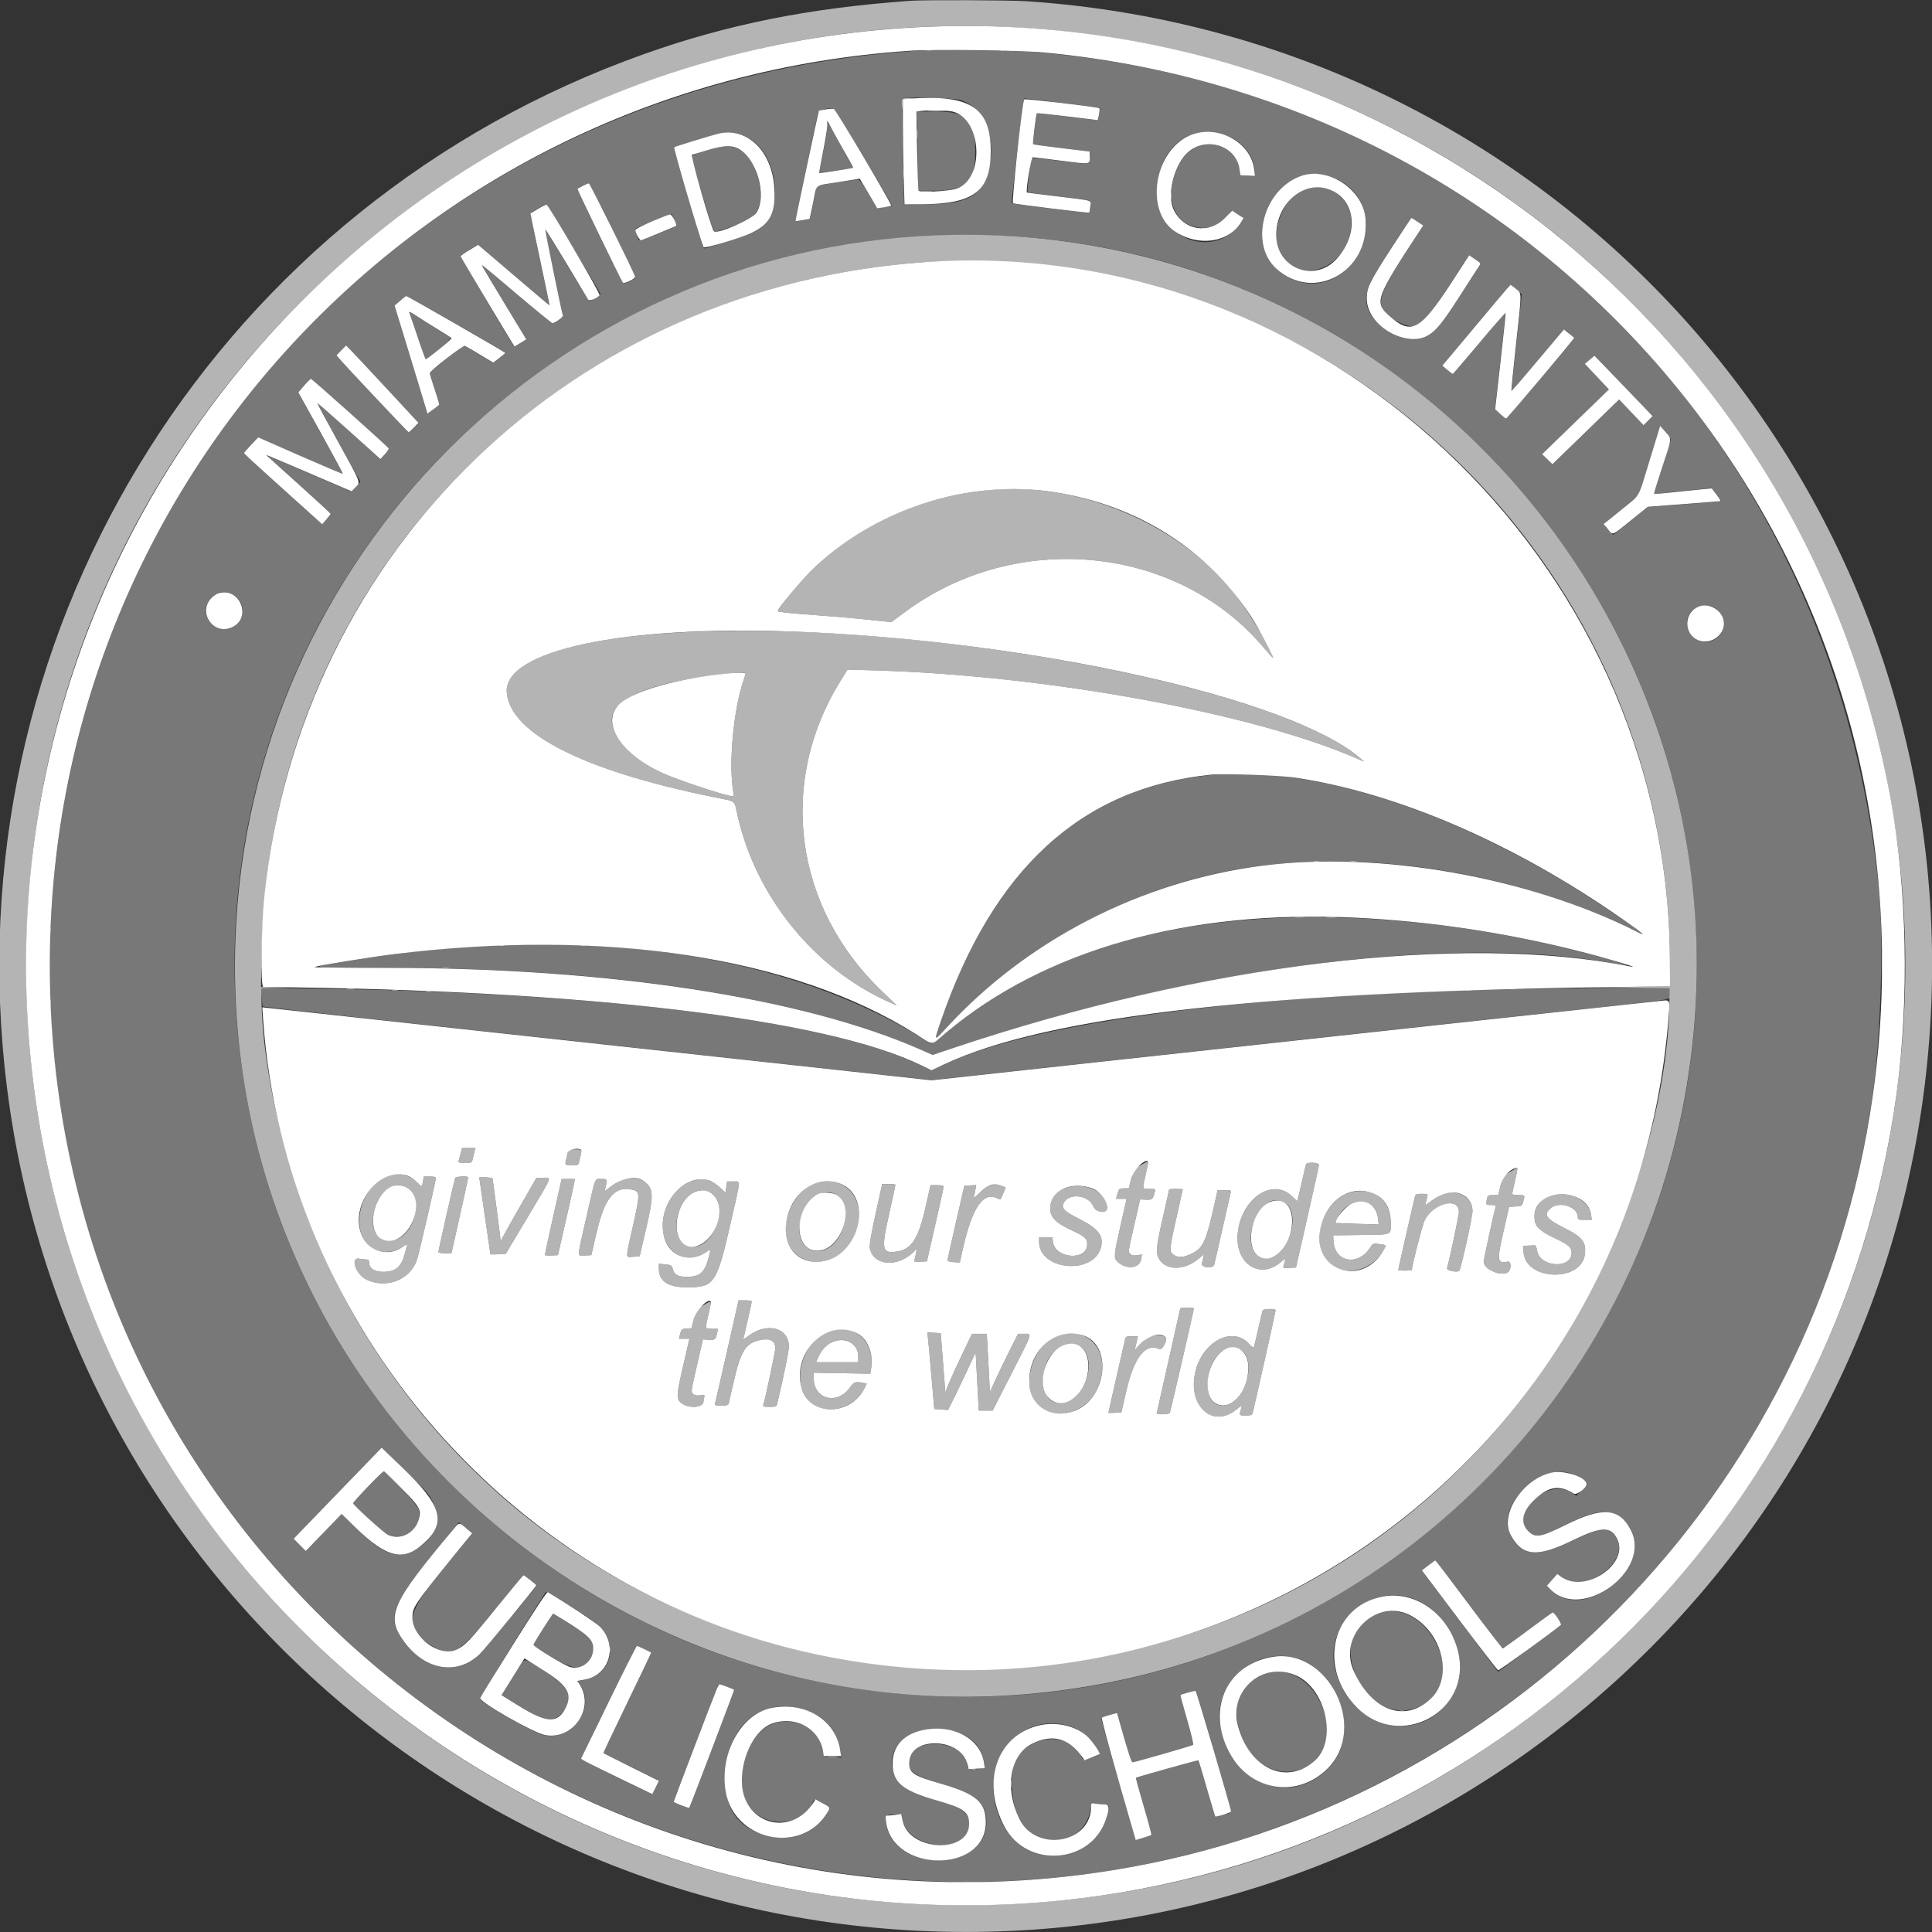
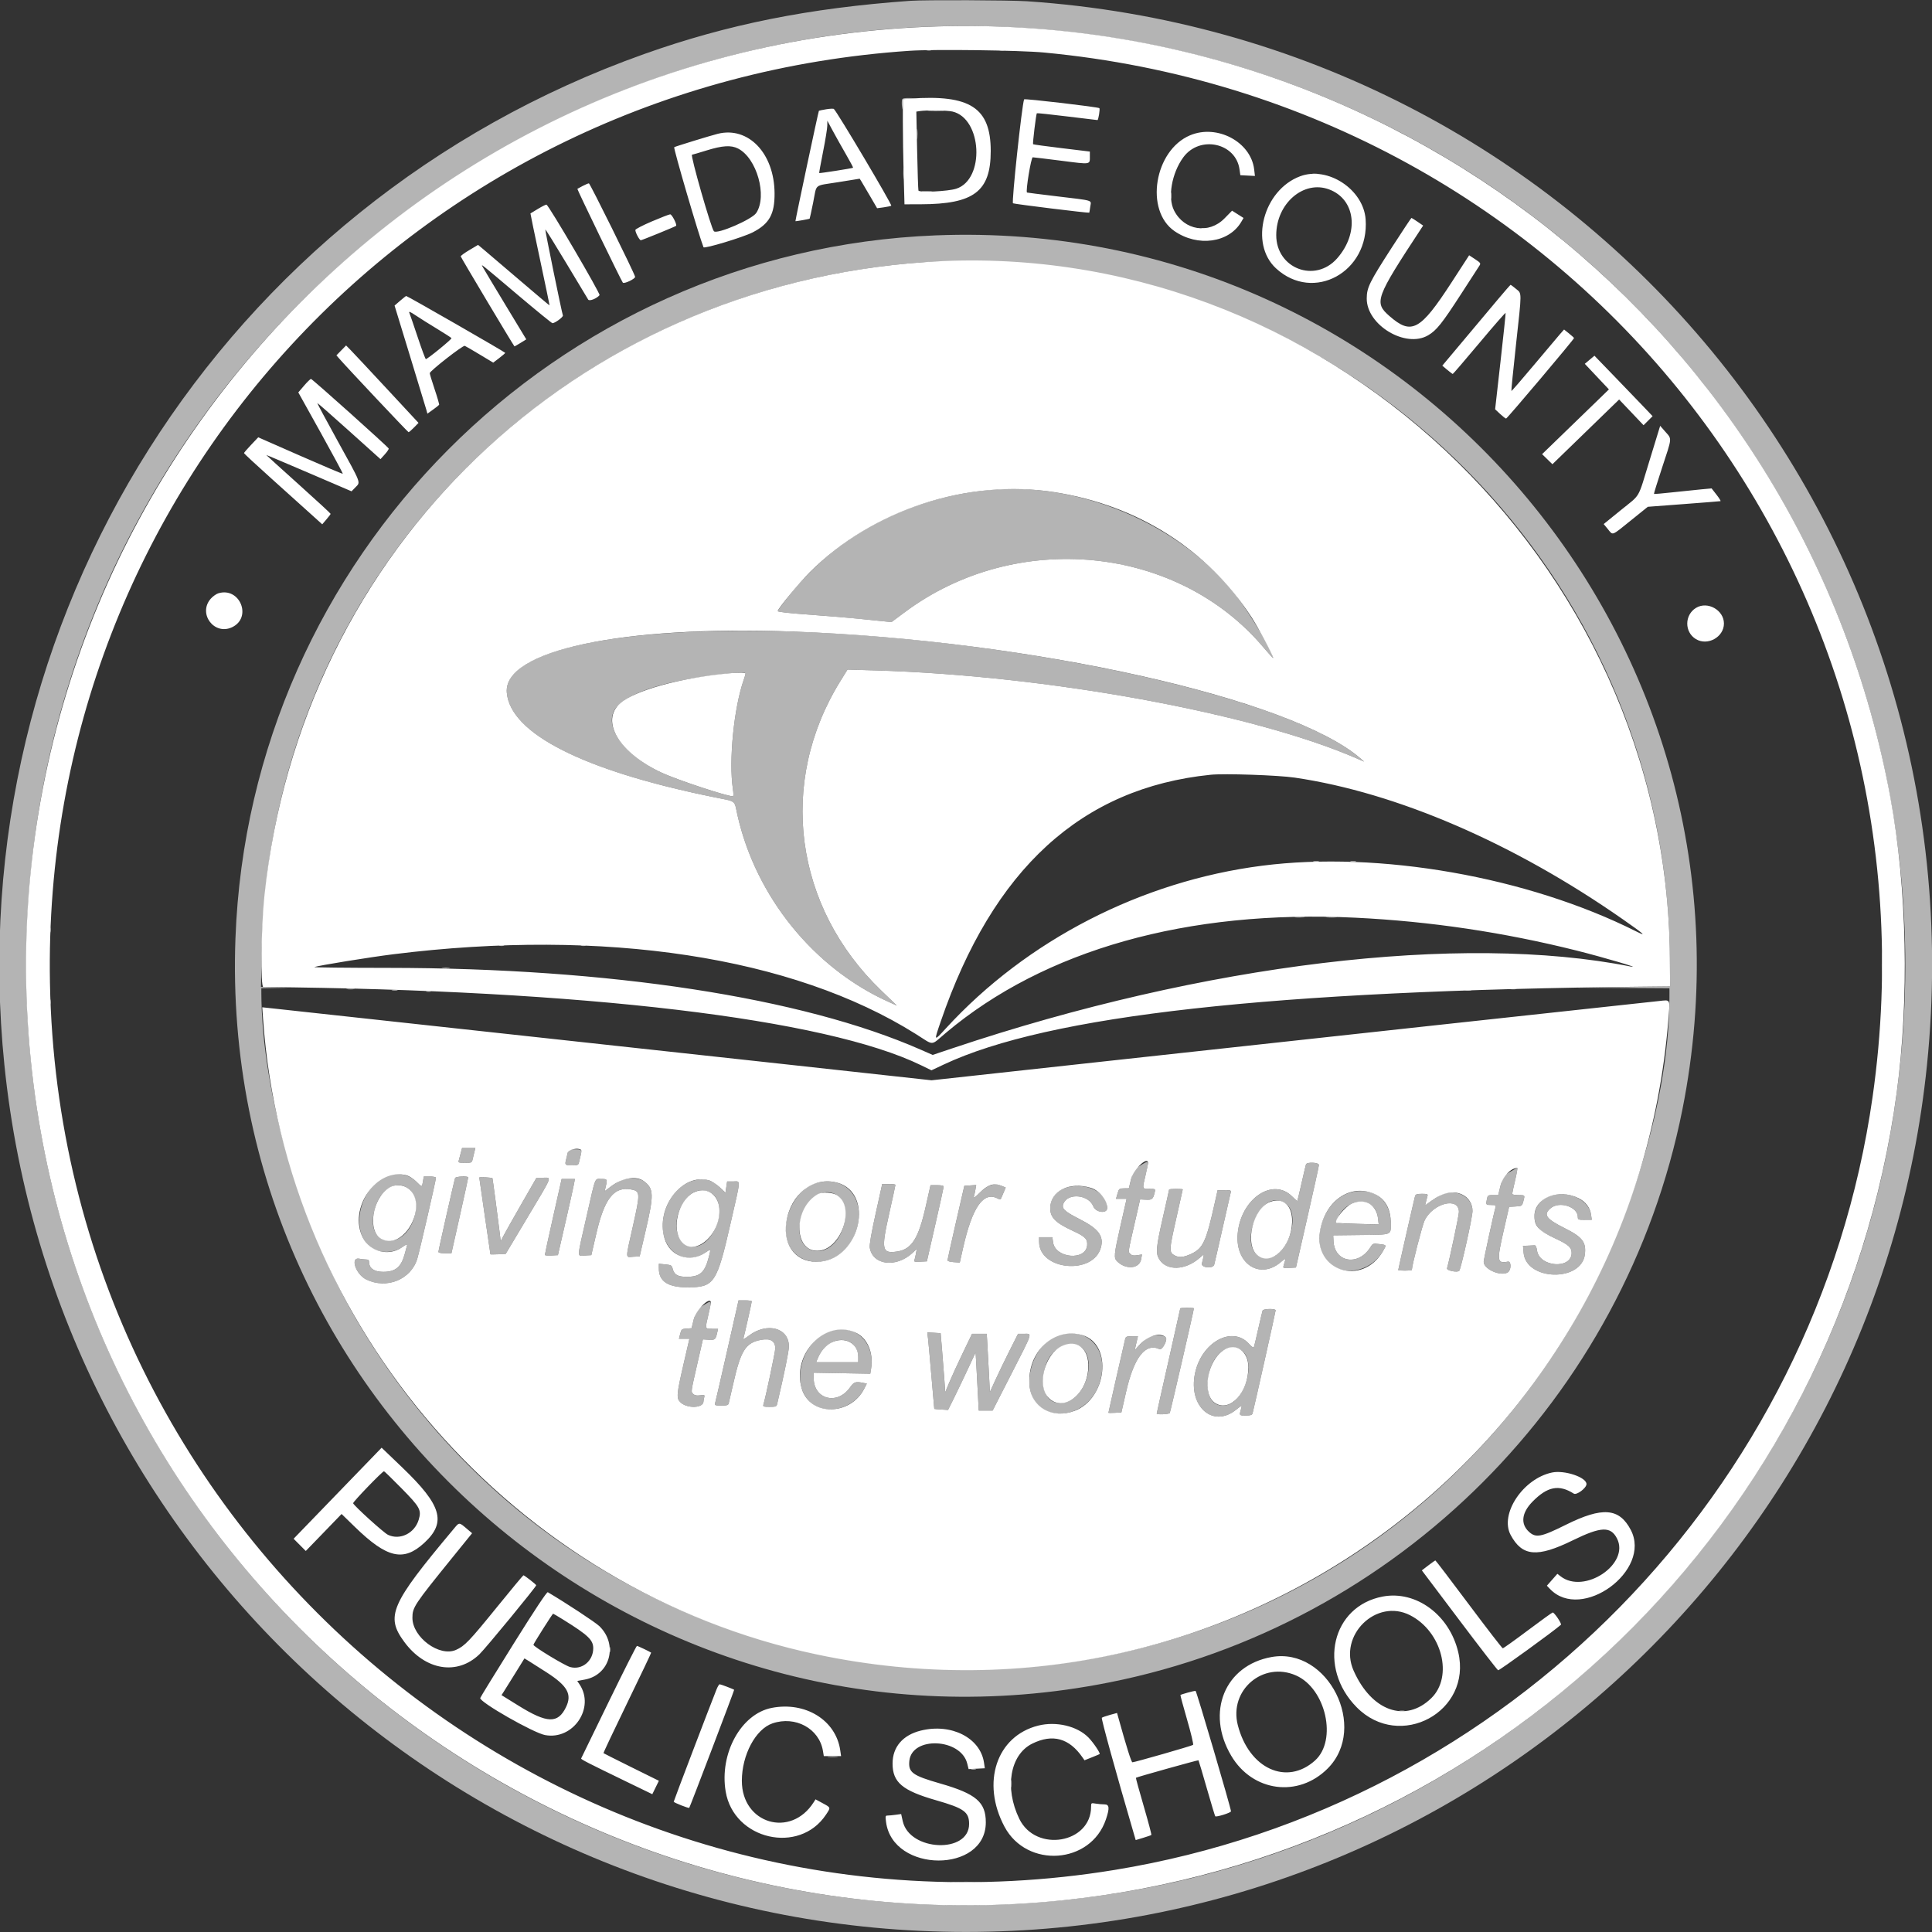
<svg xmlns="http://www.w3.org/2000/svg" width="150" height="150" viewBox="0 0 150 150" fill="none">
  <rect x="0" y="0" width="150" height="150" fill="#333333" stroke="none" />
  <g clip-path="url(#clip0_924_4197)">
-     <path fill-rule="evenodd" clip-rule="evenodd" d="M71.827 3.904C34.636 5.991 5.89 34.57 3.944 71.394C1.892 110.198 31.629 143.491 70.552 145.969C107.453 148.317 140.172 121.717 145.377 85.137C146.017 80.64 146.262 72.898 145.886 69.086C142.375 33.5 115.622 6.97 80.289 4.035C79.071 3.934 72.976 3.839 71.827 3.904ZM74.595 7.775C76.374 8.328 77.346 10.647 76.79 13.007C76.261 15.248 75.178 15.863 71.755 15.865L70.192 15.865L70.185 15.553C70.092 11.44 70.037 7.724 70.068 7.668C70.161 7.499 73.999 7.589 74.595 7.775ZM85.084 8.322L85.409 8.378L85.348 8.821C85.315 9.064 85.268 9.283 85.243 9.308C85.219 9.332 84.148 9.22 82.864 9.059C81.58 8.898 80.517 8.778 80.504 8.791C80.459 8.835 80.172 11.166 80.207 11.196C80.225 11.212 81.235 11.349 82.451 11.501L84.66 11.779L84.63 12.211C84.589 12.808 84.71 12.793 82.31 12.493C81.121 12.345 80.126 12.245 80.098 12.273C80.013 12.357 79.722 14.852 79.791 14.913C79.827 14.945 80.851 15.088 82.067 15.231C85.013 15.577 84.736 15.491 84.657 16.037C84.62 16.286 84.579 16.504 84.565 16.52C84.522 16.57 78.611 15.843 78.545 15.779C78.499 15.736 79.455 7.669 79.509 7.638C79.532 7.625 84.784 8.269 85.084 8.322ZM67.037 12.171C68.289 14.229 69.283 15.944 69.246 15.983C69.209 16.021 68.924 16.064 68.612 16.079L68.046 16.106L67.418 15.024C66.939 14.199 66.743 13.942 66.592 13.942C66.427 13.942 64.831 14.181 63.686 14.377L63.383 14.428L63.166 15.623C63.047 16.281 62.92 16.865 62.885 16.922C62.83 17.012 61.822 17.232 61.754 17.169C61.735 17.151 63.295 9.689 63.508 8.781C63.554 8.587 64.322 8.339 64.663 8.409C64.716 8.42 65.784 10.112 67.037 12.171ZM71.187 9.534C71.222 10.018 71.25 11.402 71.25 12.611V14.807H72.483C75.026 14.807 75.716 14.151 75.719 11.731C75.722 9.284 75.08 8.654 72.585 8.654H71.125L71.187 9.534ZM64.23 9.904C64.224 10.142 64.076 11.029 63.902 11.875C63.728 12.721 63.591 13.422 63.598 13.432C63.612 13.453 66.188 13.06 66.225 13.032C66.247 13.015 64.543 9.934 64.336 9.615C64.267 9.509 64.239 9.586 64.23 9.904ZM95.136 10.499C96.46 10.934 97.404 12.116 97.404 13.339V13.663L96.852 13.634L96.3 13.606L96.236 13.159C95.934 11.032 93.007 10.481 91.811 12.326C90.13 14.919 90.971 17.687 93.441 17.691C94.204 17.692 94.654 17.473 95.205 16.834L95.616 16.357L96.077 16.616C96.623 16.922 96.615 16.885 96.246 17.394C94.216 20.196 89.846 18.526 89.86 14.954C89.874 11.533 92.231 9.542 95.136 10.499ZM57.645 10.489C60.513 11.562 61.106 16.711 58.512 18.023C58.05 18.257 54.706 19.348 54.64 19.286C54.506 19.159 52.263 11.477 52.346 11.429C52.48 11.353 55.224 10.514 55.728 10.396C56.38 10.243 57.078 10.277 57.645 10.489ZM55.577 11.479C54.229 11.852 53.654 12.059 53.654 12.172C53.654 12.241 53.916 13.154 54.237 14.201C54.557 15.249 54.948 16.528 55.106 17.043C55.264 17.559 55.442 17.981 55.502 17.981C55.828 17.981 57.81 17.272 58.193 17.018C59.011 16.476 59.261 15.358 58.887 13.915C58.359 11.877 57.206 11.028 55.577 11.479ZM102.703 13.559C105.088 14.012 106.51 16.163 105.927 18.437C105.051 21.859 101.608 23.119 99.157 20.915C96.338 18.38 99.001 12.857 102.703 13.559ZM47.573 17.841C48.538 19.827 49.327 21.493 49.327 21.544C49.327 21.694 48.474 22.07 48.372 21.966C48.248 21.841 44.777 14.709 44.821 14.67C44.914 14.588 45.637 14.239 45.722 14.235C45.775 14.233 46.608 15.855 47.573 17.841ZM101.255 14.679C99.626 15.277 98.546 18.123 99.383 19.615C100.947 22.405 104.921 20.684 104.921 17.217C104.921 15.343 103.025 14.03 101.255 14.679ZM44.53 19.292C45.661 21.176 46.6 22.753 46.617 22.796C46.648 22.877 45.934 23.365 45.784 23.365C45.738 23.365 44.949 22.112 44.031 20.581C43.114 19.05 42.35 17.81 42.334 17.826C42.312 17.849 43.492 23.602 43.693 24.451C43.732 24.614 43.134 25.096 42.892 25.096C42.841 25.096 41.66 24.133 40.267 22.957C37.454 20.579 37.343 20.488 37.423 20.625C37.455 20.678 38.241 21.987 39.17 23.535L40.86 26.349L40.406 26.632C40.157 26.787 39.926 26.884 39.894 26.846C39.635 26.548 35.77 19.945 35.803 19.858C35.845 19.748 36.968 19.038 37.098 19.039C37.134 19.039 38.397 20.093 39.904 21.382C41.411 22.671 42.651 23.72 42.66 23.714C42.669 23.707 42.334 22.104 41.916 20.151C41.498 18.198 41.176 16.58 41.201 16.555C41.319 16.438 42.272 15.88 42.367 15.873C42.426 15.869 43.399 17.407 44.53 19.292ZM52.352 17.07C52.444 17.313 52.505 17.524 52.486 17.54C52.267 17.725 49.658 18.723 49.608 18.641C49.502 18.47 49.293 17.79 49.335 17.757C49.462 17.659 52.077 16.573 52.125 16.598C52.157 16.615 52.259 16.827 52.352 17.07ZM110.057 17.217C110.322 17.4 110.459 17.555 110.416 17.626C110.379 17.689 109.744 18.67 109.006 19.808C106.701 23.358 106.657 24.107 108.702 25.062C110.052 25.692 110.414 25.412 112.604 22.049L114.055 19.819L114.528 20.11C114.817 20.288 114.975 20.445 114.935 20.513C114.331 21.543 111.965 25.052 111.621 25.43C110.395 26.771 108.532 26.621 106.963 25.055C105.984 24.079 105.827 23.157 106.424 21.886C106.685 21.329 109.491 16.923 109.585 16.923C109.609 16.923 109.821 17.056 110.057 17.217ZM78.99 18.375C105.173 20.029 127.234 40.399 131.1 66.49C136.846 105.267 102.743 138.023 64.235 130.713C42.631 126.612 25.003 109.85 19.853 88.51C10.797 50.991 40.357 15.935 78.99 18.375ZM117.754 22.48L118.151 22.836L117.739 26.586C117.513 28.649 117.339 30.349 117.353 30.364C117.367 30.379 118.277 29.318 119.376 28.008C120.475 26.697 121.404 25.625 121.44 25.625C121.687 25.625 122.22 26.269 122.1 26.421C121.297 27.435 116.991 32.5 116.931 32.5C116.887 32.5 116.675 32.338 116.46 32.139L116.068 31.779L116.485 28.029C116.715 25.966 116.895 24.269 116.884 24.258C116.874 24.247 115.961 25.318 114.855 26.638C113.749 27.958 112.821 29.038 112.792 29.037C112.764 29.036 112.569 28.89 112.359 28.713L111.978 28.39L113.943 26.046C117.006 22.394 117.244 22.115 117.301 22.119C117.331 22.121 117.535 22.284 117.754 22.48ZM35.397 25.144C37.479 26.333 39.191 27.339 39.202 27.379C39.213 27.419 39.011 27.615 38.752 27.814L38.283 28.176L37.166 27.501C36.552 27.13 36.026 26.827 35.998 26.827C35.871 26.827 33.365 28.874 33.365 28.978C33.365 29.043 33.537 29.608 33.748 30.233C33.958 30.859 34.113 31.399 34.092 31.433C34.071 31.467 33.859 31.634 33.621 31.805L33.188 32.116L33.052 31.659C32.977 31.408 32.403 29.519 31.774 27.461L30.632 23.722L31.061 23.351C31.297 23.148 31.518 22.981 31.551 22.981C31.584 22.981 33.315 23.954 35.397 25.144ZM31.779 24.279C31.824 24.385 32.118 25.241 32.431 26.182C32.745 27.123 33.04 27.881 33.086 27.865C33.457 27.738 35.095 26.305 34.983 26.205C34.913 26.143 34.228 25.709 33.462 25.243C32.695 24.777 31.984 24.326 31.883 24.241C31.71 24.096 31.703 24.098 31.779 24.279ZM29.295 29.399C30.613 30.814 31.876 32.173 32.102 32.421L32.512 32.871L32.145 33.212C31.944 33.399 31.75 33.553 31.714 33.555C31.66 33.557 26.914 28.512 26.305 27.806L26.119 27.591L26.493 27.209C26.698 26.999 26.873 26.827 26.882 26.827C26.891 26.827 27.977 27.984 29.295 29.399ZM127.641 31.614L128.307 32.314L127.956 32.666L127.605 33.017L126.658 32.02L125.712 31.023L123.12 33.533L120.529 36.044L120.126 35.651L119.723 35.26L121.424 33.618C122.359 32.715 123.528 31.584 124.02 31.106L124.915 30.236L123.979 29.243L123.042 28.25L123.417 27.935L123.792 27.621L125.383 29.267C126.258 30.172 127.274 31.229 127.641 31.614ZM27.218 32.111C28.858 33.589 30.193 34.833 30.183 34.875C30.174 34.917 30.028 35.113 29.859 35.31L29.553 35.669L27.109 33.467C25.764 32.255 24.654 31.276 24.64 31.289C24.618 31.312 27.172 35.995 27.752 36.995L27.988 37.403L27.624 37.782L27.259 38.162L24.048 36.772C22.281 36.007 20.822 35.396 20.805 35.413C20.788 35.429 21.877 36.433 23.224 37.642C24.571 38.851 25.671 39.865 25.669 39.896C25.668 39.927 25.52 40.122 25.341 40.331L25.017 40.71L24.118 39.898C23.623 39.452 22.257 38.222 21.081 37.165C19.905 36.108 18.942 35.216 18.942 35.183C18.942 35.149 19.191 34.859 19.495 34.537L20.048 33.951L23.313 35.385C25.108 36.174 26.592 36.805 26.61 36.787C26.629 36.769 25.858 35.341 24.898 33.615L23.154 30.476L23.604 29.949C23.851 29.66 24.095 29.423 24.145 29.423C24.195 29.423 25.578 30.632 27.218 32.111ZM129.711 34.132C129.711 34.261 128.599 37.745 128.409 38.208C128.342 38.373 128.374 38.382 128.808 38.324C129.067 38.29 130.079 38.179 131.058 38.078L132.837 37.896L133.058 38.155C133.179 38.297 133.362 38.527 133.464 38.665L133.648 38.916L133.05 38.974C132.721 39.005 131.435 39.104 130.192 39.194L127.933 39.358L126.586 40.45L125.24 41.543L124.885 41.138C124.455 40.647 124.357 40.801 125.891 39.562C127.41 38.337 127.116 38.855 128.088 35.688L128.894 33.06L129.303 33.522C129.528 33.777 129.711 34.051 129.711 34.132ZM17.922 46.095C18.901 46.504 19.148 47.672 18.41 48.41C17.14 49.68 15.166 47.901 16.321 46.528C16.765 46.001 17.331 45.848 17.922 46.095ZM133.15 47.211C134.23 47.87 133.993 49.458 132.764 49.79C131.534 50.124 130.503 48.697 131.203 47.629C131.591 47.037 132.533 46.835 133.15 47.211ZM93.846 60.193C83.932 61.215 77.077 67.514 73.035 79.318C72.499 80.883 72.494 80.875 73.404 79.876C79.179 73.532 87.71 68.896 96.25 67.46C105.698 65.872 117.087 67.594 126.418 72.023C127.066 72.331 127.596 72.568 127.596 72.55C127.596 72.436 123.976 69.988 122.163 68.878C111.909 62.593 101.51 59.403 93.846 60.193ZM99.567 71.257C88.853 71.647 79.986 74.681 73.423 80.204C72.456 81.019 72.36 81.076 72.173 80.957C61.026 73.852 44.973 71.602 26.971 74.621C23.727 75.165 23.593 75.144 30.348 75.146C47.321 75.152 61.849 77.372 71.229 81.393L72.41 81.9L74.691 81.149C93.03 75.111 112.197 72.616 124.519 74.662C125.286 74.79 126.065 74.918 126.25 74.948C126.896 75.053 124.072 74.228 122.163 73.755C116.163 72.266 110.407 71.457 104.327 71.248C102.873 71.198 101.661 71.163 101.635 71.171C101.608 71.178 100.678 71.217 99.567 71.257ZM20.31 77.392C20.337 77.772 20.385 78.11 20.417 78.141C20.449 78.173 24.597 78.647 29.636 79.195C34.675 79.744 46.341 81.017 55.56 82.026L72.323 83.86L91.281 81.787C101.709 80.646 114.459 79.258 119.615 78.703C130.957 77.48 129.615 77.687 129.615 77.159V76.73L124.399 76.731C100.576 76.732 81.048 78.994 73.267 82.655L72.307 83.106L71.255 82.607C64.18 79.247 46.834 77.064 24.817 76.762L20.261 76.699L20.31 77.392ZM33.197 115.946C34.412 117.558 33.974 119.431 32.165 120.357C30.794 121.06 29.771 120.69 27.78 118.772L26.511 117.549L25.125 118.985L23.741 120.421L23.268 119.946L22.795 119.471L26.212 115.937L29.629 112.402L31.244 113.95C32.132 114.802 33.011 115.7 33.197 115.946ZM28.569 115.421C27.915 116.077 27.397 116.658 27.416 116.713C27.493 116.927 29.716 118.94 30.084 119.128C31.344 119.771 32.901 118.522 32.505 117.187C32.398 116.826 30.033 114.23 29.811 114.23C29.781 114.23 29.222 114.767 28.569 115.421ZM121.89 114.374C122.413 114.529 123.173 115.026 123.173 115.213C123.173 115.277 122.995 115.51 122.778 115.732L122.383 116.134L122.044 115.904C120.214 114.662 117.113 117.468 118.703 118.926C119.236 119.414 119.661 119.342 121.347 118.478C124.032 117.101 125.234 117.052 126.283 118.277C128.819 121.241 123.06 126.208 120.358 123.388L120.099 123.117L120.515 122.643L120.932 122.17L121.233 122.423C122.976 123.889 126.638 121.247 125.485 119.356C124.961 118.497 124.272 118.549 122.104 119.613C119.376 120.952 118.154 120.847 117.286 119.201C116.13 117.01 119.361 113.623 121.89 114.374ZM36.577 118.954C36.624 118.995 36.252 119.539 35.749 120.163C35.246 120.787 34.328 121.925 33.708 122.692C31.487 125.44 31.46 126.544 33.583 127.819C35.117 128.741 35.605 128.446 38.552 124.813C39.669 123.435 40.608 122.308 40.637 122.308C40.716 122.308 41.626 123.019 41.631 123.084C41.645 123.283 37.326 128.407 36.827 128.783C35.156 130.039 32.927 129.526 31.428 127.541C30.002 125.652 30.27 124.81 33.613 120.677L35.625 118.19L36.058 118.534C36.295 118.724 36.529 118.912 36.577 118.954ZM113.943 124.423C115.275 126.194 116.444 127.727 116.543 127.829C116.719 128.011 116.754 127.99 118.594 126.603C119.625 125.827 120.503 125.193 120.546 125.194C120.63 125.196 121.202 125.964 121.202 126.074C121.202 126.142 116.331 129.83 116.3 129.785C116.29 129.771 114.955 127.998 113.333 125.846L110.384 121.932L110.889 121.544C111.167 121.331 111.423 121.167 111.458 121.179C111.493 121.192 112.612 122.651 113.943 124.423ZM44.254 124.676C45.061 125.182 45.93 125.755 46.184 125.947C48.075 127.378 47.622 129.962 45.401 130.415L44.832 130.531L45.056 130.856C46.274 132.635 44.356 135.219 42.194 134.709C41.45 134.534 37.967 132.58 37.331 131.981C37.228 131.884 39.817 127.581 42.27 123.772C42.438 123.512 42.291 123.445 44.254 124.676ZM109.151 123.955C112.21 124.611 114.272 128.606 112.942 131.299C110.836 135.559 105.098 134.606 103.698 129.763C102.756 126.504 105.82 123.24 109.151 123.955ZM107.125 125.235C104.692 126.026 104.134 128.59 105.852 131.086C108.318 134.67 113.33 132.123 111.738 128.095C110.859 125.868 108.904 124.657 107.125 125.235ZM42.618 125.749C42.462 126.002 42.116 126.558 41.849 126.983L41.364 127.758L42.629 128.531C44.642 129.763 45.431 129.777 45.927 128.589C46.335 127.611 46.039 127.213 43.913 125.879C42.791 125.175 42.96 125.192 42.618 125.749ZM50.027 128.04C50.303 128.179 50.543 128.305 50.56 128.32C50.577 128.335 49.744 130.089 48.708 132.217C47.672 134.345 46.837 136.1 46.854 136.117C46.87 136.133 47.834 136.61 48.995 137.175C50.156 137.741 51.12 138.214 51.136 138.227C51.153 138.239 51.045 138.49 50.896 138.782L50.625 139.315L47.885 137.978C46.377 137.243 45.144 136.602 45.144 136.554C45.144 136.39 49.365 127.788 49.446 127.788C49.489 127.788 49.751 127.902 50.027 128.04ZM100.308 128.664C103.896 129.412 105.671 134.516 103.261 137.154C100.265 140.432 95.387 138.518 94.719 133.801C94.285 130.735 97.235 128.023 100.308 128.664ZM40.312 129.447C40.104 129.778 39.713 130.4 39.443 130.831L38.953 131.615L40.402 132.507C42.365 133.716 43.113 133.777 43.801 132.784C44.586 131.651 44.181 130.943 41.943 129.531C40.636 128.707 40.774 128.714 40.312 129.447ZM98.137 129.995C95.984 130.857 95.424 132.844 96.63 135.336C98.537 139.277 103.996 137.571 102.943 133.364C102.28 130.709 100.124 129.199 98.137 129.995ZM56.463 130.969C56.742 131.08 56.984 131.183 57 131.198C57.028 131.226 53.57 140.303 53.506 140.371C53.451 140.428 52.308 139.958 52.308 139.879C52.308 139.838 53.041 137.891 53.937 135.551C54.834 133.212 55.611 131.179 55.666 131.033C55.784 130.716 55.815 130.714 56.463 130.969ZM94.243 135.918C95.806 141.339 95.711 140.7 94.988 140.901C94.26 141.104 94.411 141.344 93.693 138.837C93.357 137.663 93.066 136.688 93.047 136.669C93.02 136.642 88.288 137.967 88.198 138.027C88.186 138.035 88.458 139.028 88.804 140.234C89.149 141.44 89.413 142.446 89.389 142.469C89.367 142.492 89.084 142.591 88.762 142.688L88.176 142.866L87.988 142.226C86.894 138.502 85.485 133.498 85.509 133.424C85.526 133.373 85.807 133.256 86.133 133.164L86.726 132.997L86.811 133.301C87.468 135.664 87.834 136.827 87.921 136.827C88.092 136.827 92.541 135.553 92.625 135.48C92.667 135.443 92.458 134.56 92.16 133.517C91.861 132.473 91.632 131.609 91.65 131.594C91.726 131.535 92.748 131.268 92.827 131.287C92.875 131.298 93.512 133.382 94.243 135.918ZM62.167 132.647C63.913 133.095 65.028 134.293 65.249 135.958L65.314 136.451L64.658 136.423L64.002 136.394L63.924 136.058C63.722 135.195 63.615 134.953 63.26 134.569C62.431 133.669 60.875 133.386 59.766 133.932C57.716 134.941 56.85 138.829 58.313 140.456C59.682 141.979 62.365 141.719 63.079 139.995C63.225 139.642 63.27 139.643 63.907 140.007C64.504 140.349 64.501 140.337 64.173 140.828C63.053 142.504 61.273 143.071 59.208 142.411C57.215 141.775 56.307 140.417 56.309 138.077C56.312 134.212 58.905 131.809 62.167 132.647ZM83.064 134.027C83.84 134.268 84.522 134.787 84.995 135.496C85.484 136.228 85.491 136.185 84.822 136.429C84.103 136.691 84.085 136.69 83.944 136.35C83.142 134.414 79.842 134.638 78.838 136.696C78.374 137.647 78.493 139.857 79.076 141.112C80.302 143.754 84.112 143.383 84.647 140.57L84.759 139.982L85.384 140.049C86.19 140.135 86.159 140.097 85.998 140.786C85.098 144.645 79.932 145.314 77.955 141.827C75.551 137.587 78.76 132.687 83.064 134.027ZM73.921 134.376C75.355 134.714 76.233 135.59 76.407 136.855L76.466 137.286L75.865 137.356C75.233 137.429 75.101 137.366 75.097 136.991C75.084 135.363 71.493 134.758 70.72 136.253C70.17 137.316 70.688 137.802 73.118 138.506C75.728 139.262 76.56 139.964 76.579 141.429C76.631 145.43 69.255 145.456 68.782 141.456C68.719 140.928 68.799 140.869 69.581 140.867C69.964 140.865 69.981 140.878 70.046 141.221C70.521 143.758 75.548 144.002 75.263 141.475C75.174 140.688 74.631 140.331 72.668 139.771C70.227 139.073 69.444 138.477 69.266 137.178C68.99 135.161 71.315 133.762 73.921 134.376Z" fill="#787878" />
    <path fill-rule="evenodd" clip-rule="evenodd" d="M70.674 0.063C62.815 0.625 56.503 1.888 50.006 4.198C17.252 15.846 -3.188 48.151 0.342 82.691C4.248 120.914 36.507 149.996 75.001 149.996C113.465 149.996 145.714 120.901 149.611 82.682C153.94 40.219 122.408 2.957 79.729 0.097C78.413 0.009 71.779 -0.016 70.674 0.063ZM78.558 2.116C122.72 4.391 154.601 44.651 146.731 88.204C141.396 117.731 117.727 141.415 88.254 146.72C39.823 155.436 -2.939 115.491 2.506 66.621C6.739 28.631 40.323 0.146 78.558 2.116ZM71.948 3.911C72.04 3.935 72.192 3.935 72.284 3.911C72.377 3.887 72.301 3.867 72.116 3.867C71.931 3.867 71.855 3.887 71.948 3.911ZM77.621 3.911C77.713 3.935 77.865 3.935 77.957 3.911C78.05 3.887 77.974 3.867 77.789 3.867C77.604 3.867 77.528 3.887 77.621 3.911ZM70.039 7.729C70.011 7.803 70.005 8.03 70.026 8.234C70.063 8.59 70.065 8.587 70.081 8.153L70.097 7.7L70.65 7.666L71.203 7.631L70.647 7.613C70.247 7.6 70.076 7.633 70.039 7.729ZM72.144 8.627C72.45 8.647 72.925 8.647 73.201 8.627C73.477 8.608 73.227 8.592 72.645 8.592C72.063 8.593 71.838 8.608 72.144 8.627ZM71.186 10.432C71.186 10.802 71.204 10.941 71.225 10.742C71.245 10.542 71.245 10.239 71.224 10.069C71.203 9.898 71.186 10.061 71.186 10.432ZM70.129 13.46C70.129 13.857 70.146 14.019 70.167 13.821C70.188 13.623 70.188 13.298 70.167 13.1C70.146 12.901 70.129 13.064 70.129 13.46ZM101.901 13.528C102.02 13.551 102.193 13.55 102.285 13.527C102.377 13.502 102.28 13.483 102.068 13.485C101.856 13.486 101.781 13.505 101.901 13.528ZM71.609 14.876C71.78 14.897 72.083 14.898 72.282 14.877C72.482 14.856 72.342 14.838 71.972 14.838C71.602 14.838 71.439 14.855 71.609 14.876ZM90.892 15.191C90.892 15.429 90.911 15.526 90.934 15.408C90.957 15.288 90.957 15.094 90.934 14.975C90.911 14.856 90.892 14.953 90.892 15.191ZM93.294 17.757C93.386 17.782 93.538 17.782 93.63 17.757C93.723 17.733 93.647 17.713 93.462 17.713C93.277 17.713 93.201 17.733 93.294 17.757ZM72.645 18.274C43.103 19.449 19.371 43.278 18.28 72.859C16.928 109.518 50.158 137.795 86.155 130.617C108.524 126.157 126.158 108.522 130.619 86.153C137.813 50.075 109.403 16.813 72.645 18.274ZM78.616 20.39C107.141 22.306 129.455 45.911 129.649 74.374L129.664 76.585L126.01 76.635L122.356 76.685L125.986 76.707L129.616 76.729L129.615 77.475C129.604 86.074 125.942 97.221 120.433 105.431C98.101 138.712 48.643 137.426 28.01 103.028C23.382 95.313 20.301 84.923 20.29 76.994L20.289 76.729L21.323 76.709L22.356 76.689L21.309 76.658L20.262 76.627L20.319 73.817C20.903 45.202 42.914 22.354 71.827 20.351C72.947 20.273 77.247 20.298 78.616 20.39ZM76.42 38.077C70.176 38.794 64.915 41.639 61.212 46.304C60.757 46.877 60.385 47.392 60.385 47.448C60.385 47.512 61.252 47.611 62.751 47.716C64.052 47.807 66.038 47.976 67.165 48.091L69.214 48.301L70.257 47.526C78.92 41.081 91.436 42.327 98.127 50.301C98.523 50.773 98.847 51.125 98.847 51.082C98.847 50.652 97.072 47.661 95.978 46.249C91.622 40.624 83.564 37.258 76.42 38.077ZM53.963 49.046C44.652 49.424 39.127 51.213 39.347 53.779C39.62 56.953 45.283 59.822 55.324 61.873C57.248 62.266 56.98 62.068 57.259 63.3C58.69 69.632 63.194 75.186 69.019 77.8L69.635 78.076L68.423 76.911C61.65 70.404 60.371 60.75 65.24 52.892L65.8 51.988L67.972 52.052C81.295 52.444 97.24 55.36 105.337 58.885L105.914 59.137L105.626 58.886C99.294 53.379 72.578 48.29 53.963 49.046ZM57.885 52.294C57.885 52.34 57.823 52.554 57.747 52.769C56.979 54.947 56.57 59.069 56.904 61.273C56.954 61.601 56.952 61.826 56.901 61.826C56.428 61.826 52.594 60.558 51.407 60.01C48.623 58.723 46.987 56.639 47.656 55.23C48.199 54.084 50.743 53.096 54.554 52.55C56.902 52.215 57.885 52.139 57.885 52.294ZM101.997 66.894C102.116 66.917 102.29 66.916 102.382 66.892C102.473 66.868 102.376 66.849 102.164 66.85C101.953 66.851 101.877 66.871 101.997 66.894ZM104.881 66.894C105.001 66.917 105.174 66.916 105.266 66.892C105.358 66.868 105.26 66.849 105.049 66.85C104.837 66.851 104.762 66.871 104.881 66.894ZM100.551 71.222C100.722 71.243 101.025 71.243 101.224 71.223C101.424 71.202 101.284 71.185 100.914 71.184C100.544 71.184 100.381 71.201 100.551 71.222ZM103.005 71.222C103.204 71.243 103.528 71.243 103.727 71.222C103.925 71.202 103.763 71.185 103.366 71.185C102.969 71.185 102.807 71.202 103.005 71.222ZM3.869 72.21C3.869 72.395 3.889 72.471 3.913 72.379C3.937 72.286 3.937 72.135 3.913 72.042C3.889 71.95 3.869 72.025 3.869 72.21ZM146.098 74.951C146.098 75.955 146.113 76.354 146.13 75.835C146.147 75.317 146.147 74.495 146.13 74.008C146.113 73.522 146.098 73.946 146.098 74.951ZM38.775 73.43C38.867 73.454 39.019 73.454 39.111 73.43C39.204 73.406 39.128 73.387 38.943 73.387C38.758 73.387 38.682 73.406 38.775 73.43ZM45.121 73.43C45.213 73.454 45.365 73.454 45.457 73.43C45.55 73.406 45.474 73.387 45.289 73.387C45.104 73.387 45.028 73.406 45.121 73.43ZM25.121 75.164C25.266 75.186 25.504 75.186 25.649 75.164C25.795 75.142 25.676 75.124 25.385 75.124C25.095 75.124 24.975 75.142 25.121 75.164ZM34.352 75.164C34.497 75.186 34.735 75.186 34.88 75.164C35.026 75.142 34.907 75.124 34.616 75.124C34.325 75.124 34.206 75.142 34.352 75.164ZM26.948 76.798C27.093 76.82 27.331 76.82 27.477 76.798C27.622 76.776 27.503 76.758 27.212 76.758C26.921 76.758 26.802 76.776 26.948 76.798ZM117.238 76.798C117.383 76.82 117.6 76.82 117.718 76.797C117.836 76.774 117.717 76.756 117.452 76.757C117.188 76.758 117.091 76.776 117.238 76.798ZM30.459 76.894C30.578 76.916 30.751 76.916 30.843 76.892C30.935 76.868 30.837 76.849 30.626 76.85C30.414 76.851 30.339 76.871 30.459 76.894ZM113.824 76.894C113.944 76.916 114.116 76.916 114.208 76.892C114.3 76.868 114.202 76.849 113.991 76.85C113.779 76.851 113.704 76.871 113.824 76.894ZM33.102 76.988C33.194 77.012 33.346 77.012 33.438 76.988C33.531 76.964 33.455 76.944 33.27 76.944C33.085 76.944 33.009 76.964 33.102 76.988ZM3.869 77.787C3.869 77.972 3.889 78.048 3.913 77.956C3.937 77.863 3.937 77.712 3.913 77.619C3.889 77.526 3.869 77.602 3.869 77.787ZM35.768 89.542C35.71 89.767 35.64 90.026 35.613 90.119C35.571 90.265 35.635 90.287 36.098 90.287C36.602 90.287 36.635 90.272 36.691 90.023C36.723 89.877 36.785 89.618 36.829 89.446L36.908 89.133H36.391H35.873L35.768 89.542ZM44.08 89.494C44.047 89.639 43.986 89.896 43.943 90.064C43.845 90.453 43.877 90.48 44.438 90.48C44.864 90.48 44.905 90.459 44.96 90.215C44.993 90.07 45.054 89.813 45.097 89.645C45.194 89.256 45.163 89.23 44.602 89.23C44.175 89.23 44.134 89.25 44.08 89.494ZM88.491 90.512C88.001 90.81 87.988 90.831 87.818 91.537L87.645 92.258L87.263 92.264C86.898 92.27 86.875 92.29 86.764 92.673L86.647 93.076H87.059H87.471L87.006 95.119C86.473 97.463 86.455 97.675 86.755 97.956C87.451 98.608 88.471 98.5 88.6 97.761L88.664 97.399L88.291 97.458C88.014 97.502 87.878 97.477 87.761 97.36C87.579 97.179 87.562 97.299 88.121 94.855L88.517 93.124L88.968 93.147C89.449 93.171 89.524 93.108 89.653 92.571C89.715 92.309 89.711 92.306 89.233 92.306C88.668 92.306 88.677 92.34 88.942 91.231C89.231 90.028 89.246 90.053 88.491 90.512ZM101.395 90.407C101.372 90.474 101.216 91.133 101.05 91.874C100.883 92.614 100.736 93.232 100.723 93.246C100.711 93.261 100.531 93.103 100.323 92.895C98.809 91.381 96.322 93.09 96.092 95.802C95.896 98.122 97.817 99.381 99.437 97.994C99.739 97.735 99.82 97.699 99.78 97.841C99.751 97.944 99.698 98.127 99.664 98.249C99.602 98.463 99.618 98.47 100.108 98.442L100.616 98.412L101.506 94.518C101.995 92.376 102.397 90.548 102.4 90.456C102.406 90.248 101.466 90.203 101.395 90.407ZM117.212 90.993C116.686 91.305 116.683 91.31 116.502 92.047L116.321 92.787H115.913C115.534 92.787 115.501 92.808 115.445 93.088C115.353 93.548 115.359 93.556 115.776 93.556C116.104 93.556 116.159 93.584 116.116 93.725C115.984 94.157 115.193 97.794 115.193 97.97C115.193 98.553 116.564 99.14 117.08 98.777C117.344 98.591 117.34 97.904 117.076 97.954C116.222 98.118 116.198 97.928 116.759 95.479L117.166 93.701L117.667 93.672C118.154 93.643 118.17 93.633 118.266 93.287C118.407 92.779 118.413 92.787 117.885 92.787C117.621 92.787 117.404 92.748 117.404 92.7C117.404 92.651 117.508 92.175 117.634 91.642C117.76 91.108 117.835 90.673 117.802 90.676C117.769 90.677 117.503 90.82 117.212 90.993ZM30.145 91.271C27.922 92.063 27.086 95.643 28.836 96.873C29.464 97.314 30.556 97.302 31.202 96.846C31.545 96.605 31.639 96.571 31.6 96.702C31.573 96.796 31.5 97.068 31.439 97.306C31.164 98.366 30.717 98.749 29.753 98.749C29.05 98.749 28.654 98.469 28.654 97.972C28.654 97.841 28.587 97.787 28.426 97.787C28.3 97.787 28.063 97.76 27.897 97.727C27.17 97.582 27.617 98.937 28.429 99.337C30.017 100.118 31.912 99.346 32.4 97.719C32.592 97.078 33.847 91.635 33.847 91.443C33.847 91.389 33.634 91.345 33.374 91.345H32.902L32.837 91.729C32.758 92.199 32.778 92.198 32.314 91.736C31.773 91.194 30.89 91.005 30.145 91.271ZM35.335 91.465C35.265 91.653 34.039 97.08 34.039 97.2C34.039 97.264 34.238 97.306 34.544 97.306L35.049 97.306L35.702 94.397C36.062 92.798 36.354 91.457 36.351 91.417C36.343 91.29 35.383 91.336 35.335 91.465ZM37.212 91.426C37.212 91.466 37.407 92.817 37.644 94.427C37.882 96.037 38.077 97.368 38.077 97.383C38.077 97.399 38.344 97.399 38.669 97.383L39.261 97.354L40.977 94.483C42.944 91.191 42.846 91.441 42.173 91.441H41.654L40.453 93.532C39.793 94.683 39.167 95.794 39.063 96.001L38.873 96.379L38.807 95.809C38.716 95.021 38.249 91.492 38.234 91.478C38.167 91.421 37.212 91.372 37.212 91.426ZM48.387 91.577C48.16 91.651 47.744 91.886 47.461 92.1L46.947 92.488L47.029 92.133C47.163 91.556 47.152 91.537 46.689 91.537C46.153 91.537 46.273 91.233 45.536 94.464C44.772 97.823 44.785 97.516 45.406 97.48L45.908 97.451L46.298 95.768C46.929 93.046 47.677 92.102 49.007 92.351C49.709 92.483 49.717 92.626 49.154 95.132C48.542 97.855 48.542 97.612 49.158 97.576L49.662 97.547L50.121 95.576C50.782 92.743 50.767 92.287 49.993 91.71C49.678 91.474 48.9 91.41 48.387 91.577ZM42.953 94.446C42.593 96.046 42.301 97.389 42.304 97.432C42.306 97.474 42.535 97.496 42.812 97.48L43.317 97.451L43.912 94.855C44.239 93.427 44.536 92.096 44.57 91.898L44.633 91.537H44.12L43.606 91.538L42.953 94.446ZM53.767 91.68C51.657 92.339 50.684 95.592 52.158 97.065C52.878 97.785 53.869 97.857 54.758 97.254C55.203 96.952 55.201 96.949 55.033 97.595C54.721 98.802 54.352 99.133 53.315 99.133C52.634 99.133 52.347 98.973 52.232 98.528C52.158 98.241 52.119 98.216 51.654 98.169L51.154 98.118L51.155 98.506C51.156 99.485 51.868 99.951 53.366 99.951C55.458 99.951 55.654 99.658 56.737 94.912C57.538 91.405 57.518 91.729 56.93 91.729H56.455L56.389 92.165L56.324 92.6L55.867 92.173C55.214 91.561 54.605 91.418 53.767 91.68ZM63.253 91.881C61.853 92.312 60.711 94.48 61.051 96.063C61.591 98.584 65.054 98.612 66.251 96.105C67.526 93.433 65.856 91.08 63.253 91.881ZM67.986 94.229C67.644 95.773 67.493 96.647 67.53 96.874C67.751 98.239 69.58 98.458 70.854 97.272L71.178 96.97L71.113 97.337C71.077 97.539 71.022 97.769 70.992 97.847C70.947 97.965 71.029 97.985 71.45 97.961L71.963 97.931L72.612 95.095C72.969 93.535 73.263 92.204 73.265 92.138C73.269 92.056 73.106 92.018 72.758 92.018H72.246L71.873 93.677C71.315 96.159 70.781 97 69.657 97.168C68.471 97.346 68.404 97.041 69.02 94.294C69.296 93.069 69.521 92.034 69.52 91.994C69.52 91.954 69.289 91.922 69.008 91.922H68.496L67.986 94.229ZM76.84 92.045C76.662 92.102 76.299 92.368 76.034 92.636C75.731 92.942 75.573 93.052 75.608 92.932C75.638 92.826 75.693 92.574 75.728 92.373L75.793 92.007L75.332 92.036L74.871 92.066L74.22 94.903C73.862 96.463 73.567 97.789 73.564 97.85C73.561 97.915 73.754 97.975 74.037 97.994L74.516 98.028L74.765 96.922C75.488 93.709 76.362 92.466 77.477 93.063C77.624 93.142 77.686 93.139 77.723 93.05C77.75 92.985 77.842 92.767 77.927 92.567L78.083 92.203L77.747 92.062C77.365 91.903 77.29 91.901 76.84 92.045ZM31.645 92.236C32.984 93.131 32.064 96.162 30.405 96.321C29.191 96.438 28.641 95.321 29.133 93.735C29.57 92.325 30.736 91.629 31.645 92.236ZM83.164 92.122C82.149 92.279 81.539 92.911 81.539 93.808C81.539 94.53 81.943 94.938 83.27 95.552C84.26 96.011 84.447 96.198 84.406 96.686C84.303 97.911 81.926 97.697 81.758 96.448L81.706 96.056H81.19H80.674L80.676 96.417C80.689 98.642 84.89 99.023 85.474 96.852C85.714 95.962 85.286 95.398 83.797 94.643C82.612 94.042 82.393 93.822 82.577 93.418C82.952 92.595 84.529 92.762 84.883 93.662C85.074 94.151 85.962 94.259 85.962 93.794C85.962 92.681 84.643 91.892 83.164 92.122ZM90.77 92.358C90.77 92.387 90.553 93.359 90.289 94.518C89.755 96.859 89.716 97.299 90.004 97.77C90.565 98.691 92.026 98.643 93.139 97.666C93.535 97.319 93.516 97.271 93.313 98.1C93.232 98.432 94.17 98.526 94.269 98.196C94.296 98.103 94.583 96.859 94.905 95.431C95.227 94.003 95.515 92.738 95.545 92.619C95.596 92.414 95.57 92.403 95.067 92.403H94.535L94.327 93.34C93.637 96.432 93.41 96.923 92.464 97.364C91.922 97.616 91.541 97.653 91.22 97.484C90.748 97.236 90.753 97.115 91.347 94.499C91.611 93.334 91.828 92.364 91.828 92.343C91.828 92.323 91.59 92.306 91.299 92.306C91.008 92.306 90.77 92.33 90.77 92.358ZM55.038 92.536C56.838 93.288 55.336 97.302 53.464 96.742C52.551 96.468 52.238 95.117 52.795 93.858C53.32 92.671 54.166 92.172 55.038 92.536ZM105.167 92.507C102.596 92.911 101.415 97.021 103.5 98.31C104.75 99.083 106.553 98.541 107.369 97.148C107.665 96.644 107.675 96.661 107.066 96.588C106.606 96.533 106.58 96.543 106.395 96.838C105.466 98.325 103.619 98.025 103.534 96.373L103.51 95.912L105.669 95.886C108.123 95.857 107.978 95.913 107.98 94.992C107.984 93.263 106.832 92.246 105.167 92.507ZM64.972 92.784C65.645 93.194 65.827 94.356 65.396 95.487C64.433 98.014 61.645 97.501 62.119 94.885C62.439 93.121 63.837 92.091 64.972 92.784ZM111.936 92.743C111.758 92.82 111.394 93.044 111.128 93.24L110.643 93.595L110.711 93.311C110.748 93.156 110.801 92.952 110.829 92.859C110.872 92.715 110.811 92.691 110.398 92.691C110.024 92.691 109.906 92.728 109.866 92.859C109.81 93.046 108.558 98.552 108.558 98.614C108.558 98.635 108.796 98.653 109.087 98.653C109.378 98.653 109.616 98.63 109.616 98.602C109.616 98.267 110.439 95.079 110.614 94.736C111.301 93.391 113.27 92.917 113.27 94.096C113.27 94.359 112.564 97.705 112.348 98.471C112.298 98.645 113.14 98.821 113.293 98.668C113.427 98.534 114.323 94.508 114.325 94.027C114.331 92.925 113.074 92.249 111.936 92.743ZM120.453 92.823C119.119 93.198 118.674 94.78 119.68 95.571C119.822 95.683 120.31 95.948 120.761 96.16C121.777 96.636 122.02 96.852 122.02 97.275C122.02 98.566 119.507 98.385 119.333 97.082C119.301 96.846 119.23 96.685 119.159 96.691C119.093 96.696 118.861 96.707 118.643 96.715L118.246 96.73L118.289 97.251C118.472 99.454 122.805 99.563 123.052 97.371C123.157 96.439 122.848 96.039 121.501 95.367C120.022 94.63 119.795 94.309 120.392 93.805C121.075 93.231 122.501 93.695 122.501 94.491C122.501 94.693 122.543 94.71 123.042 94.71H123.584L123.531 94.32C123.377 93.168 121.856 92.428 120.453 92.823ZM99.782 93.422C101.052 94.226 100.015 97.538 98.453 97.668C97.147 97.776 96.69 96.189 97.534 94.48C98.122 93.292 98.956 92.899 99.782 93.422ZM106.244 93.436C106.7 93.669 106.917 94.003 106.985 94.578L107.044 95.069L105.421 95.022C103.562 94.968 103.687 95.001 103.853 94.599C104.279 93.571 105.42 93.016 106.244 93.436ZM56.445 104.927C55.951 107.108 55.528 108.947 55.504 109.013C55.473 109.1 55.608 109.133 55.993 109.133C56.418 109.133 56.536 109.099 56.574 108.965C56.601 108.872 56.759 108.191 56.925 107.45C57.511 104.846 57.888 104.252 59.099 104.026C59.819 103.891 60.189 104.117 60.191 104.693C60.193 104.951 59.458 108.433 59.269 109.061C59.225 109.207 59.289 109.229 59.752 109.229C60.226 109.229 60.291 109.205 60.336 109.013C60.904 106.592 61.251 104.894 61.25 104.535C61.249 103.084 59.543 102.633 58.132 103.711C57.784 103.977 57.685 104.018 57.726 103.881C57.808 103.606 58.366 101.125 58.366 101.038C58.366 100.995 58.136 100.96 57.854 100.96H57.342L56.445 104.927ZM54.55 101.377C54.062 101.674 54.046 101.698 53.872 102.403L53.694 103.124L53.3 103.153C52.93 103.18 52.9 103.204 52.81 103.561L52.713 103.941H53.12H53.527L53.066 105.936C52.523 108.282 52.501 108.573 52.839 108.886C53.371 109.379 54.611 109.329 54.617 108.814C54.618 108.752 54.644 108.607 54.675 108.492C54.726 108.299 54.703 108.287 54.354 108.334C54.081 108.371 53.934 108.341 53.819 108.226C53.636 108.044 53.621 108.151 54.177 105.72L54.572 103.989L55.017 104.02C55.502 104.054 55.561 104.006 55.676 103.497L55.75 103.172H55.279C54.726 103.172 54.734 103.207 55.001 102.066C55.277 100.88 55.303 100.919 54.55 101.377ZM91.635 101.586C91.635 101.613 91.224 103.45 90.722 105.667C90.219 107.884 89.808 109.723 89.808 109.752C89.808 109.85 90.757 109.809 90.819 109.708C90.869 109.628 92.693 101.716 92.693 101.58C92.693 101.556 92.455 101.537 92.164 101.537C91.873 101.537 91.635 101.559 91.635 101.586ZM98.028 101.753C98.004 101.819 97.852 102.458 97.691 103.172C97.529 103.886 97.378 104.525 97.355 104.593C97.329 104.669 97.183 104.573 96.967 104.333C95.67 102.897 93.284 104.206 92.78 106.631C92.248 109.192 94.151 110.895 95.951 109.468C96.465 109.061 96.45 109.062 96.34 109.445C96.209 109.902 96.21 109.903 96.725 109.903C97.094 109.903 97.21 109.865 97.248 109.734C97.347 109.391 99.039 101.836 99.039 101.736C99.039 101.587 98.082 101.603 98.028 101.753ZM64.687 103.272C62.027 103.932 61.139 108.152 63.439 109.205C64.726 109.795 66.422 109.147 67.108 107.803L67.301 107.425L67.004 107.366C66.42 107.249 66.298 107.292 65.993 107.725C65.007 109.124 63.174 108.649 63.174 106.994V106.58L65.371 106.618L67.568 106.655L67.629 106.284C67.955 104.312 66.499 102.822 64.687 103.272ZM72.051 103.912C72.082 104.166 72.202 105.499 72.317 106.874C72.433 108.249 72.532 109.38 72.538 109.388C72.544 109.396 72.787 109.417 73.078 109.436L73.606 109.47L74.061 108.556C74.311 108.054 74.792 107.05 75.13 106.325L75.746 105.006L75.805 106.036C75.837 106.603 75.892 107.618 75.926 108.292L75.988 109.518L76.528 109.517L77.068 109.517L78.534 106.648C80.216 103.357 80.152 103.556 79.52 103.556H79.04L78.4 104.83C78.048 105.531 77.556 106.549 77.307 107.092L76.854 108.08L76.792 106.852C76.757 106.177 76.702 105.158 76.67 104.59L76.611 103.556H76.04H75.47L74.742 105.071C74.341 105.904 73.872 106.925 73.7 107.34L73.385 108.095L73.322 107.148C73.287 106.627 73.207 105.595 73.144 104.854L73.03 103.508L72.511 103.479L71.993 103.449L72.051 103.912ZM82.046 103.715C80.778 104.165 79.799 105.936 79.928 107.548C80.175 110.62 84.423 110.447 85.387 107.324C86.177 104.768 84.423 102.874 82.046 103.715ZM89.135 103.844C88.95 103.956 88.641 104.224 88.447 104.441L88.096 104.834L88.222 104.291L88.349 103.749H87.879C87.47 103.749 87.401 103.777 87.356 103.965C87.227 104.507 86.058 109.659 86.058 109.688C86.058 109.706 86.285 109.707 86.561 109.691L87.064 109.662L87.427 108.076C88.044 105.373 88.925 104.244 90.022 104.749C90.24 104.849 90.683 104.009 90.506 103.831C90.292 103.617 89.5 103.625 89.135 103.844ZM65.971 104.186C66.366 104.39 66.634 104.864 66.635 105.359L66.635 105.768H64.999H63.363L63.504 105.431C63.971 104.314 65.108 103.74 65.971 104.186ZM83.93 104.586C85.144 105.476 84.377 108.38 82.804 108.852C81.348 109.288 80.57 107.875 81.207 105.95C81.63 104.669 83.064 103.952 83.93 104.586ZM96.26 104.763C97.707 105.511 96.626 109.124 94.953 109.131C94.156 109.135 93.705 108.441 93.77 107.314C93.877 105.466 95.132 104.18 96.26 104.763ZM47.331 128.075C47.331 128.261 47.35 128.336 47.375 128.244C47.399 128.151 47.399 128 47.375 127.907C47.35 127.815 47.331 127.891 47.331 128.075ZM108.679 132.853C108.771 132.878 108.922 132.878 109.015 132.853C109.108 132.829 109.032 132.809 108.847 132.809C108.662 132.809 108.586 132.829 108.679 132.853ZM64.302 136.414C64.472 136.435 64.775 136.436 64.975 136.415C65.174 136.394 65.034 136.377 64.664 136.376C64.294 136.376 64.13 136.393 64.302 136.414ZM75.409 137.373C75.502 137.397 75.653 137.397 75.746 137.373C75.838 137.348 75.763 137.329 75.577 137.329C75.392 137.329 75.317 137.348 75.409 137.373ZM78.49 138.508C78.49 138.773 78.509 138.869 78.531 138.723C78.553 138.577 78.553 138.361 78.53 138.242C78.507 138.124 78.489 138.244 78.49 138.508ZM74.063 146.128C74.579 146.145 75.422 146.145 75.938 146.128C76.454 146.111 76.032 146.097 75.001 146.097C73.969 146.097 73.547 146.111 74.063 146.128Z" fill="#B4B4B4" />
    <path fill-rule="evenodd" clip-rule="evenodd" d="M71.058 2.124C28.81 4.371 -2.695 42.135 2.601 84.18C7.543 123.404 43.108 151.608 82.501 147.541C115.932 144.089 142.768 118.111 147.258 84.853C148.243 77.556 148.062 68.956 146.776 61.948C140.131 25.742 107.767 0.172 71.058 2.124ZM81.058 4.078C122.155 7.951 151.194 44.566 145.384 85.189C141.013 115.76 117.049 140.191 86.539 145.181C43.715 152.186 4.666 119.645 3.878 76.295C3.184 38.117 32.335 6.519 70.626 3.943C72.523 3.815 79.188 3.901 81.058 4.078ZM70.65 7.659L70.097 7.699V9.458C70.097 10.425 70.125 12.262 70.16 13.539L70.224 15.863L71.483 15.86C75.617 15.851 76.92 14.861 76.92 11.728C76.92 8.361 75.318 7.322 70.65 7.659ZM79.511 7.714C79.334 8.205 78.529 15.731 78.649 15.784C78.803 15.851 84.535 16.557 84.57 16.512C84.581 16.499 84.615 16.286 84.648 16.041C84.717 15.509 85.019 15.599 81.924 15.226C80.734 15.083 79.749 14.958 79.736 14.949C79.617 14.867 80.053 12.209 80.184 12.213C80.268 12.215 81.277 12.337 82.425 12.483C84.731 12.777 84.616 12.796 84.616 12.124V11.767L82.433 11.503C81.232 11.358 80.231 11.221 80.208 11.198C80.162 11.152 80.441 8.852 80.5 8.793C80.521 8.772 81.575 8.882 82.842 9.039C84.108 9.195 85.173 9.323 85.206 9.323C85.279 9.324 85.419 8.461 85.356 8.398C85.265 8.307 79.539 7.636 79.511 7.714ZM64.135 8.486C63.844 8.535 63.594 8.586 63.58 8.6C63.541 8.635 61.733 17.146 61.758 17.171C61.783 17.195 62.826 17.011 62.861 16.976C62.874 16.963 62.998 16.394 63.136 15.71C63.437 14.216 63.139 14.455 65.096 14.14L66.747 13.874L66.873 14.075C66.941 14.186 67.245 14.701 67.548 15.221L68.098 16.166L68.593 16.1C68.865 16.063 69.136 16.006 69.197 15.972C69.29 15.919 64.99 8.67 64.741 8.461C64.699 8.425 64.426 8.437 64.135 8.486ZM73.943 8.659C76.254 9.187 76.488 13.934 74.239 14.653C73.593 14.859 71.363 14.965 71.308 14.792C71.285 14.72 71.239 13.312 71.205 11.663L71.144 8.665L71.413 8.624C71.963 8.542 73.524 8.563 73.943 8.659ZM65.664 11.953C65.995 12.526 66.252 13.008 66.234 13.024C66.189 13.067 63.632 13.468 63.602 13.437C63.589 13.422 63.724 12.675 63.903 11.776C64.082 10.877 64.229 9.968 64.231 9.757L64.235 9.372L64.648 10.141C64.876 10.564 65.333 11.38 65.664 11.953ZM55.728 10.388C55.167 10.528 52.47 11.357 52.346 11.427C52.264 11.474 54.264 18.308 54.62 19.195C54.675 19.333 57.699 18.42 58.435 18.043C59.731 17.378 60.149 16.63 60.137 14.997C60.114 11.9 58.101 9.796 55.728 10.388ZM92.397 10.505C89.621 11.675 88.861 16.34 91.185 17.942C93.001 19.193 95.419 18.856 96.376 17.219L96.549 16.922L96.103 16.64L95.658 16.357L95.065 16.961C93.85 18.196 91.947 17.897 91.156 16.346C90.641 15.337 90.97 13.442 91.874 12.211C93.141 10.485 95.942 11.083 96.235 13.142L96.3 13.603L96.867 13.632L97.433 13.661L97.373 13.152C97.119 11.016 94.497 9.621 92.397 10.505ZM57.301 11.532C58.758 12.275 59.589 15.214 58.715 16.535C58.38 17.041 55.679 18.208 55.427 17.956C55.217 17.746 53.579 12.02 53.727 12.013C53.766 12.011 54.275 11.862 54.856 11.681C56.091 11.297 56.761 11.256 57.301 11.532ZM100.947 13.684C98.079 14.752 96.986 18.916 99.069 20.836C101.968 23.508 106.324 21.123 106.027 17.027C105.858 14.706 103.091 12.885 100.947 13.684ZM45.241 14.437C45.03 14.547 44.843 14.648 44.827 14.662C44.791 14.693 48.255 21.84 48.357 21.946C48.466 22.061 49.344 21.638 49.309 21.488C49.235 21.164 45.807 14.234 45.722 14.235C45.669 14.236 45.453 14.327 45.241 14.437ZM103.194 14.707C105.247 15.475 105.55 18.088 103.815 20.059C102.105 22.002 99.087 20.853 99.087 18.259C99.087 15.801 101.211 13.964 103.194 14.707ZM41.779 16.21C41.462 16.4 41.194 16.563 41.184 16.572C41.174 16.581 41.508 18.187 41.925 20.14C42.342 22.094 42.675 23.699 42.664 23.708C42.654 23.717 41.585 22.816 40.289 21.707C38.994 20.598 37.75 19.538 37.525 19.352L37.117 19.013L36.444 19.413C36.073 19.633 35.77 19.854 35.77 19.904C35.77 19.969 39.822 26.757 39.941 26.89C39.95 26.9 40.16 26.782 40.408 26.628L40.86 26.347L39.244 23.677C38.356 22.208 37.571 20.899 37.501 20.767C37.342 20.467 37.083 20.262 40.268 22.954C41.661 24.131 42.842 25.093 42.892 25.093C43.088 25.093 43.743 24.608 43.703 24.493C43.604 24.208 42.305 17.853 42.339 17.819C42.36 17.798 43.097 18.983 43.978 20.452C44.859 21.92 45.62 23.185 45.668 23.261C45.76 23.405 46.323 23.185 46.549 22.917C46.635 22.814 42.611 15.947 42.429 15.887C42.389 15.874 42.097 16.019 41.779 16.21ZM50.602 17.194C49.902 17.493 49.329 17.79 49.329 17.855C49.327 18.053 49.646 18.651 49.754 18.652C49.842 18.652 52.391 17.611 52.487 17.536C52.588 17.456 52.169 16.633 52.031 16.641C51.946 16.646 51.303 16.895 50.602 17.194ZM108.081 19.184C106.319 21.916 106.119 22.321 106.113 23.17C106.099 25.239 109.132 27.06 110.881 26.032C111.532 25.65 111.955 25.119 113.424 22.849C114.148 21.73 114.796 20.728 114.865 20.622C114.979 20.447 114.949 20.403 114.527 20.125L114.064 19.82L112.704 21.917C110.264 25.677 109.589 26.041 107.866 24.529C106.671 23.479 106.792 23.144 110.324 17.77L110.493 17.514L110.061 17.217C109.824 17.054 109.609 16.92 109.585 16.92C109.561 16.92 108.884 17.939 108.081 19.184ZM71.828 20.349C44.548 22.239 23.361 42.565 20.527 69.565C20.271 72.011 20.216 76.631 20.444 76.633C45.359 76.859 64.092 79.088 71.52 82.71L72.318 83.099L73.273 82.649C81.394 78.829 98.784 76.897 127.693 76.604L129.664 76.584L129.649 74.372C129.438 43.364 102.529 18.223 71.828 20.349ZM116.339 23.194C115.84 23.789 114.655 25.201 113.706 26.332L111.98 28.389L112.36 28.711C112.57 28.888 112.764 29.033 112.791 29.034C112.819 29.035 113.748 27.952 114.857 26.629C115.966 25.304 116.883 24.255 116.895 24.297C116.907 24.338 116.729 26.038 116.499 28.074L116.081 31.776L116.466 32.137C116.679 32.335 116.888 32.497 116.932 32.497C117.014 32.497 122.216 26.335 122.207 26.248C122.205 26.221 122.029 26.061 121.818 25.891L121.434 25.584L121.12 25.939C120.947 26.135 120.035 27.217 119.093 28.342C118.151 29.468 117.364 30.374 117.345 30.355C117.326 30.335 117.483 28.747 117.694 26.825C118.167 22.516 118.167 22.814 117.698 22.425C117.491 22.253 117.305 22.112 117.285 22.112C117.264 22.112 116.839 22.599 116.339 23.194ZM31.062 23.354L30.634 23.725L31.821 27.606C32.475 29.741 33.048 31.629 33.097 31.802L33.184 32.117L33.62 31.804C33.859 31.633 34.072 31.464 34.093 31.43C34.114 31.397 33.959 30.857 33.748 30.231C33.538 29.605 33.366 29.039 33.366 28.974C33.366 28.806 35.941 26.795 36.085 26.851C36.15 26.876 36.673 27.18 37.248 27.526L38.294 28.155L38.757 27.802C39.012 27.608 39.223 27.425 39.226 27.397C39.231 27.344 31.625 22.975 31.537 22.981C31.512 22.982 31.298 23.15 31.062 23.354ZM33.922 25.522C34.518 25.883 35.027 26.212 35.053 26.254C35.097 26.326 33.197 27.878 33.062 27.881C33.026 27.881 32.741 27.114 32.429 26.175C32.116 25.236 31.824 24.386 31.78 24.286C31.722 24.152 31.852 24.205 32.269 24.484C32.581 24.694 33.325 25.161 33.922 25.522ZM26.495 27.205L26.12 27.589L26.306 27.804C26.902 28.497 31.666 33.555 31.722 33.555C31.758 33.555 31.947 33.392 32.141 33.194L32.494 32.833L30.039 30.189C28.689 28.735 27.423 27.382 27.227 27.183L26.87 26.821L26.495 27.205ZM123.418 27.933L123.043 28.247L123.979 29.24L124.916 30.233L124.021 31.103C123.528 31.581 122.361 32.712 121.426 33.616L119.728 35.261L120.129 35.651L120.529 36.043L123.12 33.53L125.709 31.017L126.657 32.015L127.605 33.014L127.957 32.663L128.308 32.312L127.641 31.611C127.275 31.226 126.258 30.17 125.383 29.264L123.792 27.618L123.418 27.933ZM23.607 29.944L23.16 30.467L24.906 33.605C25.866 35.332 26.634 36.761 26.613 36.782C26.592 36.804 25.106 36.176 23.311 35.387L20.049 33.953L19.496 34.537C19.192 34.857 18.943 35.147 18.943 35.18C18.943 35.213 19.905 36.106 21.081 37.162C22.257 38.219 23.624 39.449 24.119 39.896L25.018 40.707L25.342 40.328C25.521 40.12 25.668 39.924 25.67 39.894C25.672 39.863 24.549 38.828 23.174 37.593C21.799 36.359 20.674 35.338 20.674 35.326C20.674 35.314 22.163 35.943 23.984 36.725L27.294 38.146L27.603 37.828C28.003 37.415 28.082 37.619 26.209 34.225C25.328 32.628 24.619 31.308 24.635 31.292C24.651 31.276 25.761 32.25 27.102 33.456L29.541 35.648L29.876 35.277C30.06 35.073 30.196 34.869 30.178 34.824C30.123 34.686 24.245 29.42 24.146 29.42C24.096 29.42 23.853 29.656 23.607 29.944ZM128.09 35.688C127.122 38.846 127.424 38.32 125.837 39.61L124.51 40.688L124.84 41.088C125.246 41.58 125.089 41.641 126.637 40.394L127.936 39.347L130.723 39.137C132.256 39.022 133.541 38.919 133.579 38.909C133.616 38.899 133.477 38.673 133.268 38.406L132.889 37.92L132.094 37.993C131.656 38.033 130.657 38.137 129.873 38.222C129.088 38.309 128.432 38.365 128.414 38.347C128.397 38.329 128.681 37.408 129.047 36.299C129.831 33.925 129.814 34.108 129.301 33.524L128.895 33.061L128.09 35.688ZM81.872 38.213C88.348 39.232 93.738 42.655 97.174 47.93C97.692 48.723 98.847 50.9 98.847 51.081C98.847 51.123 98.523 50.771 98.127 50.3C91.437 42.326 78.92 41.079 70.257 47.524L69.214 48.299L67.165 48.09C66.038 47.974 64.052 47.805 62.751 47.714C61.252 47.609 60.386 47.511 60.386 47.446C60.386 47.263 62.019 45.282 62.879 44.422C67.721 39.58 75.141 37.154 81.872 38.213ZM16.957 46.061C16.791 46.111 16.523 46.302 16.361 46.486C15.348 47.64 16.632 49.356 18.018 48.698C19.594 47.951 18.632 45.559 16.957 46.061ZM131.679 47.195C130.778 47.745 130.77 49.072 131.665 49.617C132.572 50.17 133.846 49.466 133.846 48.411C133.846 47.366 132.572 46.651 131.679 47.195ZM61.587 49.036C80.072 49.707 100.268 54.224 105.626 58.884L105.914 59.135L105.337 58.884C97.24 55.358 81.295 52.442 67.972 52.051L65.8 51.987L65.24 52.891C60.371 60.749 61.65 70.402 68.423 76.91L69.635 78.075L69.019 77.798C63.194 75.185 58.69 69.631 57.259 63.298C56.98 62.066 57.249 62.264 55.325 61.871C45.283 59.82 39.621 56.951 39.348 53.777C39.067 50.507 48.242 48.551 61.587 49.036ZM56.587 52.277C52.817 52.631 49.293 53.6 48.159 54.596C46.577 55.985 48.066 58.465 51.407 60.008C52.594 60.557 56.428 61.824 56.901 61.824C56.952 61.824 56.954 61.599 56.904 61.271C56.57 59.068 56.979 54.945 57.747 52.768C57.824 52.553 57.885 52.339 57.885 52.293C57.885 52.211 57.362 52.204 56.587 52.277ZM100.53 60.375C108.451 61.542 117.53 65.463 125.989 71.369C127.664 72.539 127.896 72.746 127.053 72.323C118.606 68.075 107.081 66.048 97.994 67.213C88.622 68.414 79.724 72.989 73.446 79.834C72.49 80.876 72.498 80.886 73.035 79.318C77.099 67.455 83.968 61.172 93.991 60.152C95.071 60.042 99.236 60.184 100.53 60.375ZM105.241 71.25C111.023 71.532 116.746 72.383 122.404 73.801C124.524 74.333 127.57 75.232 126.587 75.037C113.437 72.425 93.509 74.828 73.97 81.381L72.411 81.904L71.47 81.491C62.263 77.446 47.336 75.154 30.127 75.145C26.891 75.143 24.316 75.115 24.406 75.082C24.741 74.958 28.678 74.32 30.529 74.089C46.921 72.046 61.543 74.276 71.096 80.276C72.576 81.206 72.213 81.22 73.441 80.188C81.114 73.732 92.211 70.613 105.241 71.25ZM128.799 77.72C127.276 77.878 98.806 80.975 85.706 82.409L72.325 83.874L60.755 82.606C51.894 81.636 27.304 78.956 21.119 78.287L20.362 78.206L20.426 79.126C22.107 103.024 39.944 123.491 63.414 128.451C95.989 135.336 126.84 112.359 129.527 79.213C129.666 77.504 129.725 77.625 128.799 77.72ZM36.829 89.444C36.786 89.616 36.723 89.876 36.691 90.021C36.635 90.271 36.602 90.286 36.098 90.286C35.636 90.286 35.571 90.263 35.613 90.118C35.64 90.025 35.71 89.765 35.768 89.54L35.874 89.132H36.391H36.908L36.829 89.444ZM45.119 89.282C45.149 89.312 45.139 89.475 45.097 89.643C45.054 89.812 44.993 90.068 44.96 90.214C44.906 90.457 44.865 90.478 44.438 90.478C43.877 90.478 43.845 90.451 43.943 90.063C43.986 89.894 44.047 89.638 44.08 89.492C44.137 89.238 44.917 89.081 45.119 89.282ZM89.135 90.31C89.135 90.376 89.048 90.79 88.942 91.229C88.677 92.338 88.668 92.305 89.234 92.305C89.711 92.305 89.715 92.308 89.653 92.569C89.524 93.107 89.45 93.17 88.968 93.145L88.518 93.122L88.122 94.853C87.562 97.297 87.579 97.178 87.761 97.359C87.878 97.476 88.014 97.501 88.291 97.457L88.664 97.397L88.6 97.76C88.471 98.498 87.451 98.606 86.755 97.955C86.455 97.673 86.474 97.462 87.006 95.117L87.471 93.074H87.059H86.647L86.764 92.672C86.875 92.288 86.898 92.269 87.263 92.263L87.645 92.257L87.818 91.536C88.001 90.777 89.138 89.717 89.135 90.31ZM102.4 90.454C102.397 90.547 101.995 92.375 101.506 94.516L100.617 98.411L100.108 98.44C99.618 98.468 99.602 98.462 99.664 98.248C99.699 98.126 99.751 97.942 99.78 97.84C99.82 97.697 99.74 97.733 99.437 97.993C97.817 99.379 95.896 98.12 96.092 95.801C96.322 93.089 98.809 91.379 100.323 92.893C100.531 93.101 100.711 93.259 100.723 93.245C100.736 93.23 100.883 92.612 101.05 91.872C101.217 91.132 101.372 90.472 101.395 90.406C101.466 90.202 102.406 90.246 102.4 90.454ZM117.634 91.64C117.508 92.174 117.405 92.65 117.405 92.698C117.405 92.746 117.621 92.786 117.885 92.786C118.413 92.786 118.407 92.778 118.266 93.286C118.17 93.632 118.154 93.642 117.667 93.67L117.166 93.699L116.759 95.478C116.198 97.926 116.223 98.116 117.076 97.953C117.34 97.902 117.344 98.59 117.08 98.775C116.565 99.138 115.193 98.552 115.193 97.968C115.193 97.792 115.984 94.155 116.116 93.723C116.159 93.582 116.104 93.555 115.776 93.555C115.359 93.555 115.353 93.547 115.446 93.086C115.501 92.806 115.534 92.786 115.913 92.786H116.321L116.502 92.045C116.675 91.34 117.276 90.706 117.802 90.674C117.835 90.672 117.76 91.107 117.634 91.64ZM31.569 91.254C31.771 91.31 32.107 91.526 32.315 91.734C32.778 92.197 32.758 92.197 32.837 91.728L32.902 91.343H33.375C33.635 91.343 33.847 91.387 33.847 91.441C33.847 91.633 32.592 97.076 32.4 97.718C31.913 99.344 30.017 100.117 28.429 99.335C27.617 98.936 27.17 97.58 27.897 97.726C28.063 97.759 28.3 97.786 28.426 97.786C28.587 97.786 28.654 97.84 28.654 97.97C28.654 98.467 29.05 98.747 29.754 98.747C30.717 98.747 31.164 98.365 31.439 97.304C31.5 97.067 31.573 96.795 31.601 96.701C31.639 96.569 31.545 96.603 31.202 96.845C30.199 97.552 28.74 97.195 28.179 96.105C27.006 93.824 29.252 90.61 31.569 91.254ZM36.351 91.415C36.354 91.455 36.062 92.797 35.702 94.396L35.049 97.304L34.544 97.305C34.238 97.305 34.039 97.263 34.039 97.198C34.039 97.078 35.265 91.651 35.335 91.463C35.383 91.334 36.343 91.289 36.351 91.415ZM38.234 91.477C38.249 91.49 38.717 95.02 38.808 95.807L38.873 96.377L39.063 96C39.168 95.792 39.793 94.681 40.453 93.531L41.654 91.439H42.174C42.846 91.439 42.945 91.19 40.977 94.482L39.261 97.353L38.67 97.382C38.344 97.397 38.078 97.397 38.077 97.382C38.077 97.366 37.883 96.035 37.644 94.425C37.407 92.815 37.212 91.465 37.212 91.425C37.212 91.37 38.167 91.419 38.234 91.477ZM49.993 91.708C50.767 92.285 50.782 92.742 50.121 95.574L49.662 97.545L49.158 97.574C48.542 97.61 48.543 97.854 49.154 95.13C49.717 92.624 49.709 92.481 49.007 92.35C47.678 92.1 46.929 93.044 46.299 95.767L45.909 97.449L45.407 97.478C44.785 97.514 44.772 97.822 45.537 94.463C46.273 91.231 46.153 91.536 46.689 91.536C47.153 91.536 47.163 91.554 47.029 92.131L46.947 92.486L47.461 92.098C48.334 91.439 49.411 91.273 49.993 91.708ZM44.57 91.896C44.536 92.095 44.239 93.425 43.912 94.853L43.317 97.449L42.813 97.478C42.535 97.494 42.306 97.472 42.304 97.43C42.301 97.388 42.594 96.044 42.953 94.444L43.606 91.536L44.12 91.536H44.633L44.57 91.896ZM55.038 91.64C55.245 91.698 55.614 91.934 55.867 92.171L56.324 92.599L56.389 92.163L56.455 91.728H56.93C57.518 91.728 57.538 91.403 56.737 94.91C55.654 99.656 55.458 99.949 53.366 99.949C51.868 99.949 51.156 99.483 51.155 98.504L51.154 98.117L51.654 98.168C52.119 98.215 52.158 98.239 52.232 98.527C52.347 98.971 52.634 99.132 53.315 99.132C54.352 99.131 54.721 98.8 55.033 97.593C55.201 96.947 55.203 96.95 54.759 97.252C53.539 98.08 52.01 97.544 51.594 96.142C50.887 93.763 52.953 91.062 55.038 91.64ZM65.012 91.826C67.882 92.623 66.82 97.628 63.712 97.949C61.917 98.135 60.762 96.801 61.053 94.879C61.383 92.692 63.171 91.314 65.012 91.826ZM69.52 91.993C69.521 92.032 69.296 93.067 69.021 94.292C68.404 97.04 68.471 97.345 69.657 97.167C70.782 96.998 71.315 96.157 71.873 93.675L72.246 92.017H72.758C73.106 92.017 73.269 92.055 73.265 92.137C73.263 92.203 72.969 93.533 72.612 95.093L71.963 97.93L71.45 97.959C71.029 97.984 70.947 97.963 70.992 97.846C71.022 97.768 71.077 97.538 71.113 97.336L71.178 96.968L70.854 97.27C69.581 98.456 67.752 98.237 67.53 96.872C67.494 96.646 67.644 95.771 67.986 94.227L68.496 91.92H69.008C69.29 91.92 69.52 91.953 69.52 91.993ZM77.747 92.061L78.083 92.201L77.928 92.566C77.842 92.766 77.75 92.983 77.723 93.048C77.686 93.137 77.625 93.14 77.477 93.062C76.362 92.464 75.488 93.708 74.765 96.92L74.517 98.026L74.037 97.993C73.755 97.973 73.561 97.914 73.564 97.849C73.567 97.787 73.862 96.461 74.22 94.901L74.871 92.065L75.333 92.035L75.793 92.005L75.729 92.371C75.693 92.573 75.638 92.824 75.608 92.93C75.573 93.05 75.732 92.94 76.034 92.635C76.682 91.979 77.165 91.817 77.747 92.061ZM30.234 92.198C28.89 93.017 28.494 95.619 29.625 96.203C31.44 97.142 33.356 93.378 31.645 92.235C31.241 91.964 30.642 91.949 30.234 92.198ZM84.696 92.227C85.353 92.428 85.962 93.181 85.962 93.792C85.962 94.257 85.074 94.149 84.883 93.661C84.529 92.761 82.952 92.593 82.577 93.416C82.393 93.82 82.612 94.04 83.797 94.641C85.286 95.396 85.714 95.96 85.475 96.851C84.89 99.021 80.689 98.64 80.676 96.415L80.674 96.055H81.19H81.706L81.759 96.447C81.926 97.696 84.303 97.909 84.406 96.685C84.447 96.196 84.26 96.009 83.27 95.551C81.944 94.936 81.539 94.528 81.539 93.806C81.539 92.467 83.033 91.72 84.696 92.227ZM91.828 92.342C91.828 92.362 91.611 93.332 91.347 94.498C90.753 97.113 90.749 97.234 91.22 97.483C91.541 97.651 91.922 97.615 92.464 97.362C93.41 96.922 93.638 96.431 94.327 93.338L94.536 92.401H95.067C95.57 92.401 95.596 92.413 95.545 92.617C95.516 92.736 95.228 94.002 94.905 95.43C94.583 96.858 94.296 98.102 94.269 98.194C94.17 98.525 93.233 98.43 93.314 98.098C93.516 97.27 93.535 97.318 93.139 97.665C92.026 98.641 90.566 98.689 90.004 97.768C89.716 97.297 89.755 96.857 90.289 94.516C90.553 93.357 90.77 92.385 90.77 92.357C90.77 92.328 91.008 92.305 91.299 92.305C91.59 92.305 91.828 92.321 91.828 92.342ZM53.828 92.597C52.66 93.214 52.119 95.396 52.891 96.377C53.904 97.664 56.014 95.827 55.847 93.804C55.753 92.676 54.78 92.095 53.828 92.597ZM106.683 92.686C107.535 93.053 107.983 93.85 107.98 94.99C107.978 95.911 108.123 95.855 105.669 95.885L103.51 95.911L103.534 96.371C103.619 98.023 105.466 98.324 106.395 96.837C106.58 96.541 106.606 96.531 107.066 96.587C107.675 96.66 107.665 96.642 107.37 97.147C105.76 99.894 101.971 98.69 102.484 95.595C102.874 93.239 104.827 91.886 106.683 92.686ZM63.51 92.705C61.62 93.746 61.572 97.111 63.448 97.112C65.28 97.114 66.481 93.702 64.972 92.782C64.628 92.572 63.828 92.53 63.51 92.705ZM113.556 92.762C114.035 93.002 114.328 93.484 114.325 94.026C114.323 94.506 113.427 98.532 113.293 98.666C113.14 98.819 112.299 98.644 112.348 98.47C112.564 97.703 113.27 94.358 113.27 94.095C113.27 92.915 111.301 93.389 110.614 94.734C110.439 95.077 109.616 98.265 109.616 98.6C109.616 98.628 109.378 98.651 109.087 98.651C108.796 98.651 108.558 98.633 108.558 98.612C108.558 98.55 109.81 93.044 109.866 92.858C109.906 92.727 110.024 92.689 110.398 92.689C110.811 92.689 110.872 92.713 110.829 92.858C110.802 92.95 110.748 93.154 110.711 93.31L110.643 93.594L111.128 93.238C112.031 92.575 112.861 92.412 113.556 92.762ZM122.549 93.024C123.107 93.299 123.456 93.759 123.531 94.318L123.584 94.709H123.042C122.543 94.709 122.501 94.692 122.501 94.49C122.501 93.694 121.075 93.23 120.393 93.804C119.795 94.307 120.022 94.628 121.501 95.366C122.848 96.038 123.157 96.437 123.052 97.37C122.805 99.562 118.472 99.453 118.29 97.25L118.246 96.728L118.643 96.713C118.861 96.706 119.093 96.695 119.159 96.689C119.23 96.684 119.301 96.844 119.333 97.08C119.507 98.384 122.02 98.564 122.02 97.274C122.02 96.85 121.777 96.635 120.762 96.159C119.463 95.551 119.135 95.2 119.135 94.42C119.135 93.013 120.988 92.255 122.549 93.024ZM98.624 93.308C97.28 93.792 96.6 96.595 97.618 97.452C98.684 98.349 100.282 96.812 100.32 94.853C100.344 93.597 99.63 92.947 98.624 93.308ZM104.952 93.446C104.412 93.691 103.56 94.761 103.762 94.94C103.782 94.958 104.529 94.994 105.421 95.02L107.044 95.067L106.986 94.577C106.859 93.506 105.942 92.996 104.952 93.446ZM58.366 101.036C58.366 101.124 57.808 103.604 57.726 103.88C57.685 104.017 57.784 103.975 58.132 103.709C59.543 102.632 61.249 103.083 61.25 104.534C61.251 104.893 60.904 106.59 60.336 109.012C60.291 109.204 60.226 109.228 59.752 109.228C59.289 109.228 59.225 109.206 59.269 109.06C59.458 108.431 60.193 104.95 60.192 104.691C60.189 104.116 59.819 103.889 59.099 104.024C57.888 104.25 57.511 104.844 56.925 107.449C56.759 108.19 56.601 108.871 56.574 108.964C56.536 109.098 56.418 109.132 55.993 109.132C55.608 109.132 55.473 109.099 55.504 109.012C55.528 108.946 55.951 107.107 56.445 104.925L57.342 100.959H57.854C58.136 100.959 58.366 100.993 58.366 101.036ZM55.193 101.147C55.193 101.198 55.107 101.611 55.001 102.064C54.735 103.205 54.726 103.17 55.279 103.17H55.75L55.676 103.495C55.562 104.005 55.502 104.052 55.017 104.018L54.573 103.988L54.177 105.718C53.621 108.15 53.637 108.042 53.819 108.225C53.934 108.34 54.081 108.369 54.354 108.333C54.703 108.286 54.726 108.297 54.675 108.491C54.644 108.605 54.618 108.75 54.618 108.812C54.612 109.328 53.371 109.378 52.839 108.884C52.501 108.571 52.524 108.281 53.066 105.935L53.527 103.939H53.12H52.713L52.81 103.56C52.901 103.203 52.93 103.178 53.3 103.151L53.694 103.122L53.872 102.401C54.054 101.667 55.193 100.585 55.193 101.147ZM92.693 101.578C92.693 101.714 90.869 109.626 90.819 109.707C90.757 109.807 89.808 109.849 89.808 109.751C89.808 109.721 90.219 107.882 90.722 105.665C91.224 103.448 91.635 101.612 91.635 101.585C91.635 101.558 91.874 101.536 92.164 101.536C92.455 101.536 92.693 101.555 92.693 101.578ZM99.039 101.735C99.039 101.834 97.347 109.39 97.248 109.733C97.21 109.864 97.094 109.901 96.725 109.901C96.21 109.901 96.209 109.901 96.34 109.444C96.45 109.061 96.465 109.06 95.952 109.466C94.152 110.894 92.248 109.19 92.78 106.629C93.284 104.204 95.67 102.896 96.968 104.332C97.183 104.571 97.329 104.668 97.355 104.591C97.379 104.524 97.53 103.884 97.691 103.17C97.853 102.456 98.004 101.818 98.028 101.752C98.082 101.602 99.039 101.585 99.039 101.735ZM66.395 103.449C67.338 103.865 67.839 105.016 67.629 106.282L67.568 106.654L65.371 106.616L63.174 106.578V106.993C63.174 108.648 65.007 109.123 65.993 107.723C66.298 107.291 66.42 107.248 67.004 107.364L67.301 107.423L67.109 107.801C66.013 109.947 62.896 109.961 62.252 107.823C61.447 105.148 64.041 102.409 66.395 103.449ZM73.144 104.853C73.207 105.593 73.287 106.625 73.322 107.146L73.386 108.094L73.7 107.339C73.872 106.924 74.341 105.902 74.742 105.069L75.47 103.555H76.04H76.611L76.67 104.588C76.703 105.157 76.757 106.175 76.792 106.85L76.854 108.079L77.307 107.091C77.556 106.547 78.048 105.53 78.4 104.829L79.041 103.555H79.521C80.152 103.555 80.216 103.356 78.534 106.646L77.068 109.516L76.528 109.516L75.989 109.516L75.926 108.29C75.892 107.616 75.837 106.601 75.805 106.034L75.746 105.005L75.13 106.323C74.792 107.048 74.311 108.052 74.061 108.555L73.606 109.468L73.078 109.435C72.787 109.416 72.544 109.394 72.538 109.387C72.532 109.379 72.433 108.247 72.318 106.872C72.202 105.497 72.082 104.164 72.051 103.91L71.994 103.448L72.511 103.477L73.03 103.507L73.144 104.853ZM84.046 103.665C86.4 104.37 85.958 108.577 83.429 109.538C81.698 110.196 80.067 109.268 79.929 107.546C79.723 104.982 81.826 102.999 84.046 103.665ZM90.506 103.83C90.684 104.007 90.24 104.847 90.022 104.747C88.925 104.242 88.044 105.372 87.427 108.074L87.064 109.661L86.562 109.69C86.285 109.706 86.058 109.704 86.058 109.686C86.058 109.657 87.227 104.506 87.357 103.964C87.402 103.776 87.47 103.747 87.879 103.747H88.349L88.222 104.29L88.097 104.833L88.448 104.439C89.103 103.705 90.089 103.413 90.506 103.83ZM64.55 104.235C64.116 104.45 63.729 104.893 63.504 105.43L63.363 105.766H64.999H66.635L66.635 105.358C66.634 104.283 65.59 103.72 64.55 104.235ZM82.447 104.5C81.124 105.119 80.478 107.54 81.38 108.498C82.514 109.7 84.391 108.314 84.494 106.199C84.566 104.72 83.633 103.946 82.447 104.5ZM95.049 104.792C93.707 105.626 93.272 108.282 94.368 108.95C95.51 109.647 96.925 108.101 96.924 106.157C96.923 104.916 95.969 104.221 95.049 104.792ZM26.213 115.934L22.796 119.468L23.268 119.943L23.741 120.418L25.131 118.982L26.52 117.545L27.563 118.56C30.052 120.979 31.331 121.271 32.941 119.788C34.677 118.187 34.295 116.872 31.245 113.948L29.63 112.4L26.213 115.934ZM31.178 115.556C32.61 117.011 32.734 117.237 32.509 117.989C32.192 119.046 31.055 119.605 30.122 119.162C29.793 119.006 27.49 116.92 27.417 116.712C27.384 116.617 29.689 114.228 29.814 114.228C29.846 114.228 30.459 114.826 31.178 115.556ZM120.504 114.325C118.244 114.796 116.413 117.56 117.289 119.18C118.189 120.846 119.349 120.944 122.116 119.588C124.297 118.52 125.047 118.487 125.54 119.44C126.568 121.428 122.997 123.82 121.155 122.378L120.914 122.19L120.507 122.652L120.099 123.114L120.344 123.37C122.797 125.93 128.263 121.933 126.614 118.784C125.719 117.074 124.414 116.971 121.57 118.385C119.643 119.343 119.244 119.419 118.707 118.927C118.04 118.315 118.14 117.451 118.976 116.596C120.139 115.408 121.032 115.232 122.186 115.963C122.41 116.104 123.174 115.532 123.174 115.223C123.174 114.695 121.473 114.124 120.504 114.325ZM35.17 118.771C30.32 124.562 29.919 125.483 31.389 127.478C33.02 129.694 35.508 130.101 37.228 128.433C37.719 127.957 41.64 123.189 41.631 123.078C41.627 123.016 40.715 122.305 40.64 122.305C40.611 122.305 39.684 123.419 38.58 124.781C36.442 127.417 36.074 127.801 35.401 128.098C34.118 128.666 32.02 127.12 32.02 125.606C32.02 124.797 32.153 124.596 35.13 120.92L36.654 119.039L36.34 118.773C35.601 118.148 35.692 118.148 35.17 118.771ZM110.894 121.539L110.392 121.924L113.298 125.78C114.895 127.901 116.253 129.656 116.315 129.68C116.399 129.712 120.655 126.626 121.189 126.147C121.271 126.073 120.689 125.2 120.552 125.193C120.512 125.191 119.643 125.817 118.621 126.584C117.599 127.351 116.724 127.976 116.675 127.973C116.627 127.971 115.441 126.435 114.039 124.561C112.638 122.686 111.469 121.153 111.443 121.153C111.417 121.154 111.169 121.327 110.894 121.539ZM39.864 127.639C38.459 129.887 37.298 131.774 37.285 131.833C37.214 132.144 41.415 134.543 42.322 134.711C44.514 135.115 46.221 132.583 44.986 130.759L44.818 130.51L45.414 130.399C47.369 130.036 48.006 127.682 46.535 126.254C46.228 125.956 43.959 124.463 42.532 123.619C42.458 123.575 41.538 124.961 39.864 127.639ZM107.356 123.955C103.404 124.699 102.283 129.467 105.336 132.554C108.687 135.943 114.307 132.894 113.218 128.278C112.535 125.377 109.946 123.468 107.356 123.955ZM109.481 125.408C111.957 126.675 112.848 130.161 111.127 131.843C109.132 133.792 106.491 132.857 105.094 129.709C103.881 126.973 106.851 124.061 109.481 125.408ZM43.776 125.779C45.665 126.955 46.059 127.332 46.059 127.967C46.059 128.962 45.184 129.677 44.269 129.43C43.84 129.315 41.384 127.824 41.415 127.698C41.446 127.575 42.895 125.286 42.943 125.286C42.965 125.286 43.34 125.507 43.776 125.779ZM47.261 132.126C46.097 134.512 45.134 136.492 45.12 136.526C45.093 136.595 45.598 136.854 48.616 138.317L50.645 139.301L50.9 138.781L51.156 138.26L49.023 137.205C47.85 136.624 46.874 136.133 46.855 136.114C46.836 136.095 47.666 134.336 48.701 132.207C49.736 130.078 50.571 128.325 50.556 128.312C50.477 128.243 49.515 127.786 49.451 127.787C49.41 127.787 48.424 129.74 47.261 132.126ZM98.728 128.65C95.089 129.297 93.597 132.951 95.595 136.321C97.255 139.121 100.803 139.589 103.079 137.308C106.252 134.128 103.108 127.871 98.728 128.65ZM42.462 129.858C44.067 130.897 44.426 131.548 43.943 132.545C43.319 133.834 42.481 133.809 40.263 132.432L38.938 131.61L39.132 131.308C39.238 131.143 39.638 130.501 40.022 129.883L40.718 128.759L41.056 128.963C41.243 129.076 41.875 129.478 42.462 129.858ZM100.627 130.084C102.944 131.109 103.839 135.112 102.101 136.682C99.905 138.666 96.973 137.325 96.103 133.939C95.403 131.219 98.065 128.951 100.627 130.084ZM55.63 131.168C55.124 132.433 52.308 139.82 52.308 139.883C52.308 139.955 53.468 140.413 53.513 140.359C53.574 140.287 57.024 131.22 57 131.195C56.949 131.144 55.957 130.766 55.873 130.766C55.828 130.766 55.719 130.947 55.63 131.168ZM92.212 131.415C91.921 131.498 91.668 131.578 91.649 131.593C91.63 131.608 91.862 132.47 92.164 133.51C92.466 134.55 92.676 135.433 92.631 135.472C92.544 135.549 88.1 136.824 87.921 136.824C87.835 136.824 87.469 135.662 86.812 133.298L86.727 132.994L86.176 133.145C85.874 133.228 85.59 133.328 85.546 133.366C85.482 133.421 86.646 137.639 87.989 142.223L88.176 142.863L88.763 142.686C89.085 142.588 89.368 142.489 89.392 142.465C89.416 142.44 89.15 141.438 88.8 140.237C88.449 139.036 88.176 138.041 88.192 138.027C88.257 137.97 93.019 136.638 93.05 136.668C93.068 136.686 93.358 137.661 93.694 138.835C94.03 140.008 94.326 140.989 94.352 141.015C94.436 141.098 95.578 140.739 95.574 140.63C95.565 140.363 92.901 131.301 92.826 131.284C92.779 131.273 92.503 131.332 92.212 131.415ZM59.909 132.602C57.533 133.068 55.843 136.145 56.342 139.099C56.973 142.843 62.062 144.011 64.131 140.887C64.507 140.319 64.517 140.351 63.871 140L63.318 139.7L63.178 139.921C61.398 142.731 57.597 141.603 57.597 138.264C57.597 136.253 58.665 134.249 59.975 133.802C61.754 133.196 63.604 134.203 63.892 135.935L63.96 136.343H64.63H65.301L65.235 135.887C64.894 133.548 62.528 132.089 59.909 132.602ZM80.6 133.977C77.368 134.794 76.167 138.404 77.988 141.822C79.732 145.094 84.69 144.738 85.863 141.258C86.162 140.369 86.134 140.093 85.746 140.092C85.574 140.092 85.271 140.065 85.073 140.032C84.721 139.973 84.712 139.979 84.712 140.269C84.712 143.126 80.425 143.855 79.14 141.218C77.97 138.817 78.417 136.225 80.148 135.373C81.727 134.596 83.015 134.95 84.047 136.447L84.2 136.667L84.768 136.441C85.081 136.316 85.353 136.202 85.373 136.187C85.451 136.127 84.897 135.301 84.518 134.911C83.648 134.014 82.004 133.622 80.6 133.977ZM71.491 134.363C70.091 134.71 69.299 135.634 69.299 136.92C69.299 138.38 70.057 139.02 72.669 139.769C74.847 140.394 75.241 140.677 75.241 141.614C75.241 143.935 70.614 143.739 70.089 141.395L69.965 140.841L69.537 140.9C69.302 140.932 69.022 140.959 68.917 140.959C68.742 140.959 68.731 141.001 68.793 141.464C69.317 145.427 76.533 145.455 76.538 141.494C76.54 139.916 75.784 139.27 73.003 138.472C70.842 137.852 70.514 137.613 70.6 136.722C70.787 134.782 74.601 134.95 75.095 136.92L75.203 137.353L75.833 137.32L76.462 137.288L76.396 136.844C76.107 134.919 73.852 133.778 71.491 134.363Z" fill="white" />
  </g>
  <defs>
    <clipPath id="clip0_924_4197">
      <rect width="150" height="150" fill="white" />
    </clipPath>
  </defs>
</svg>